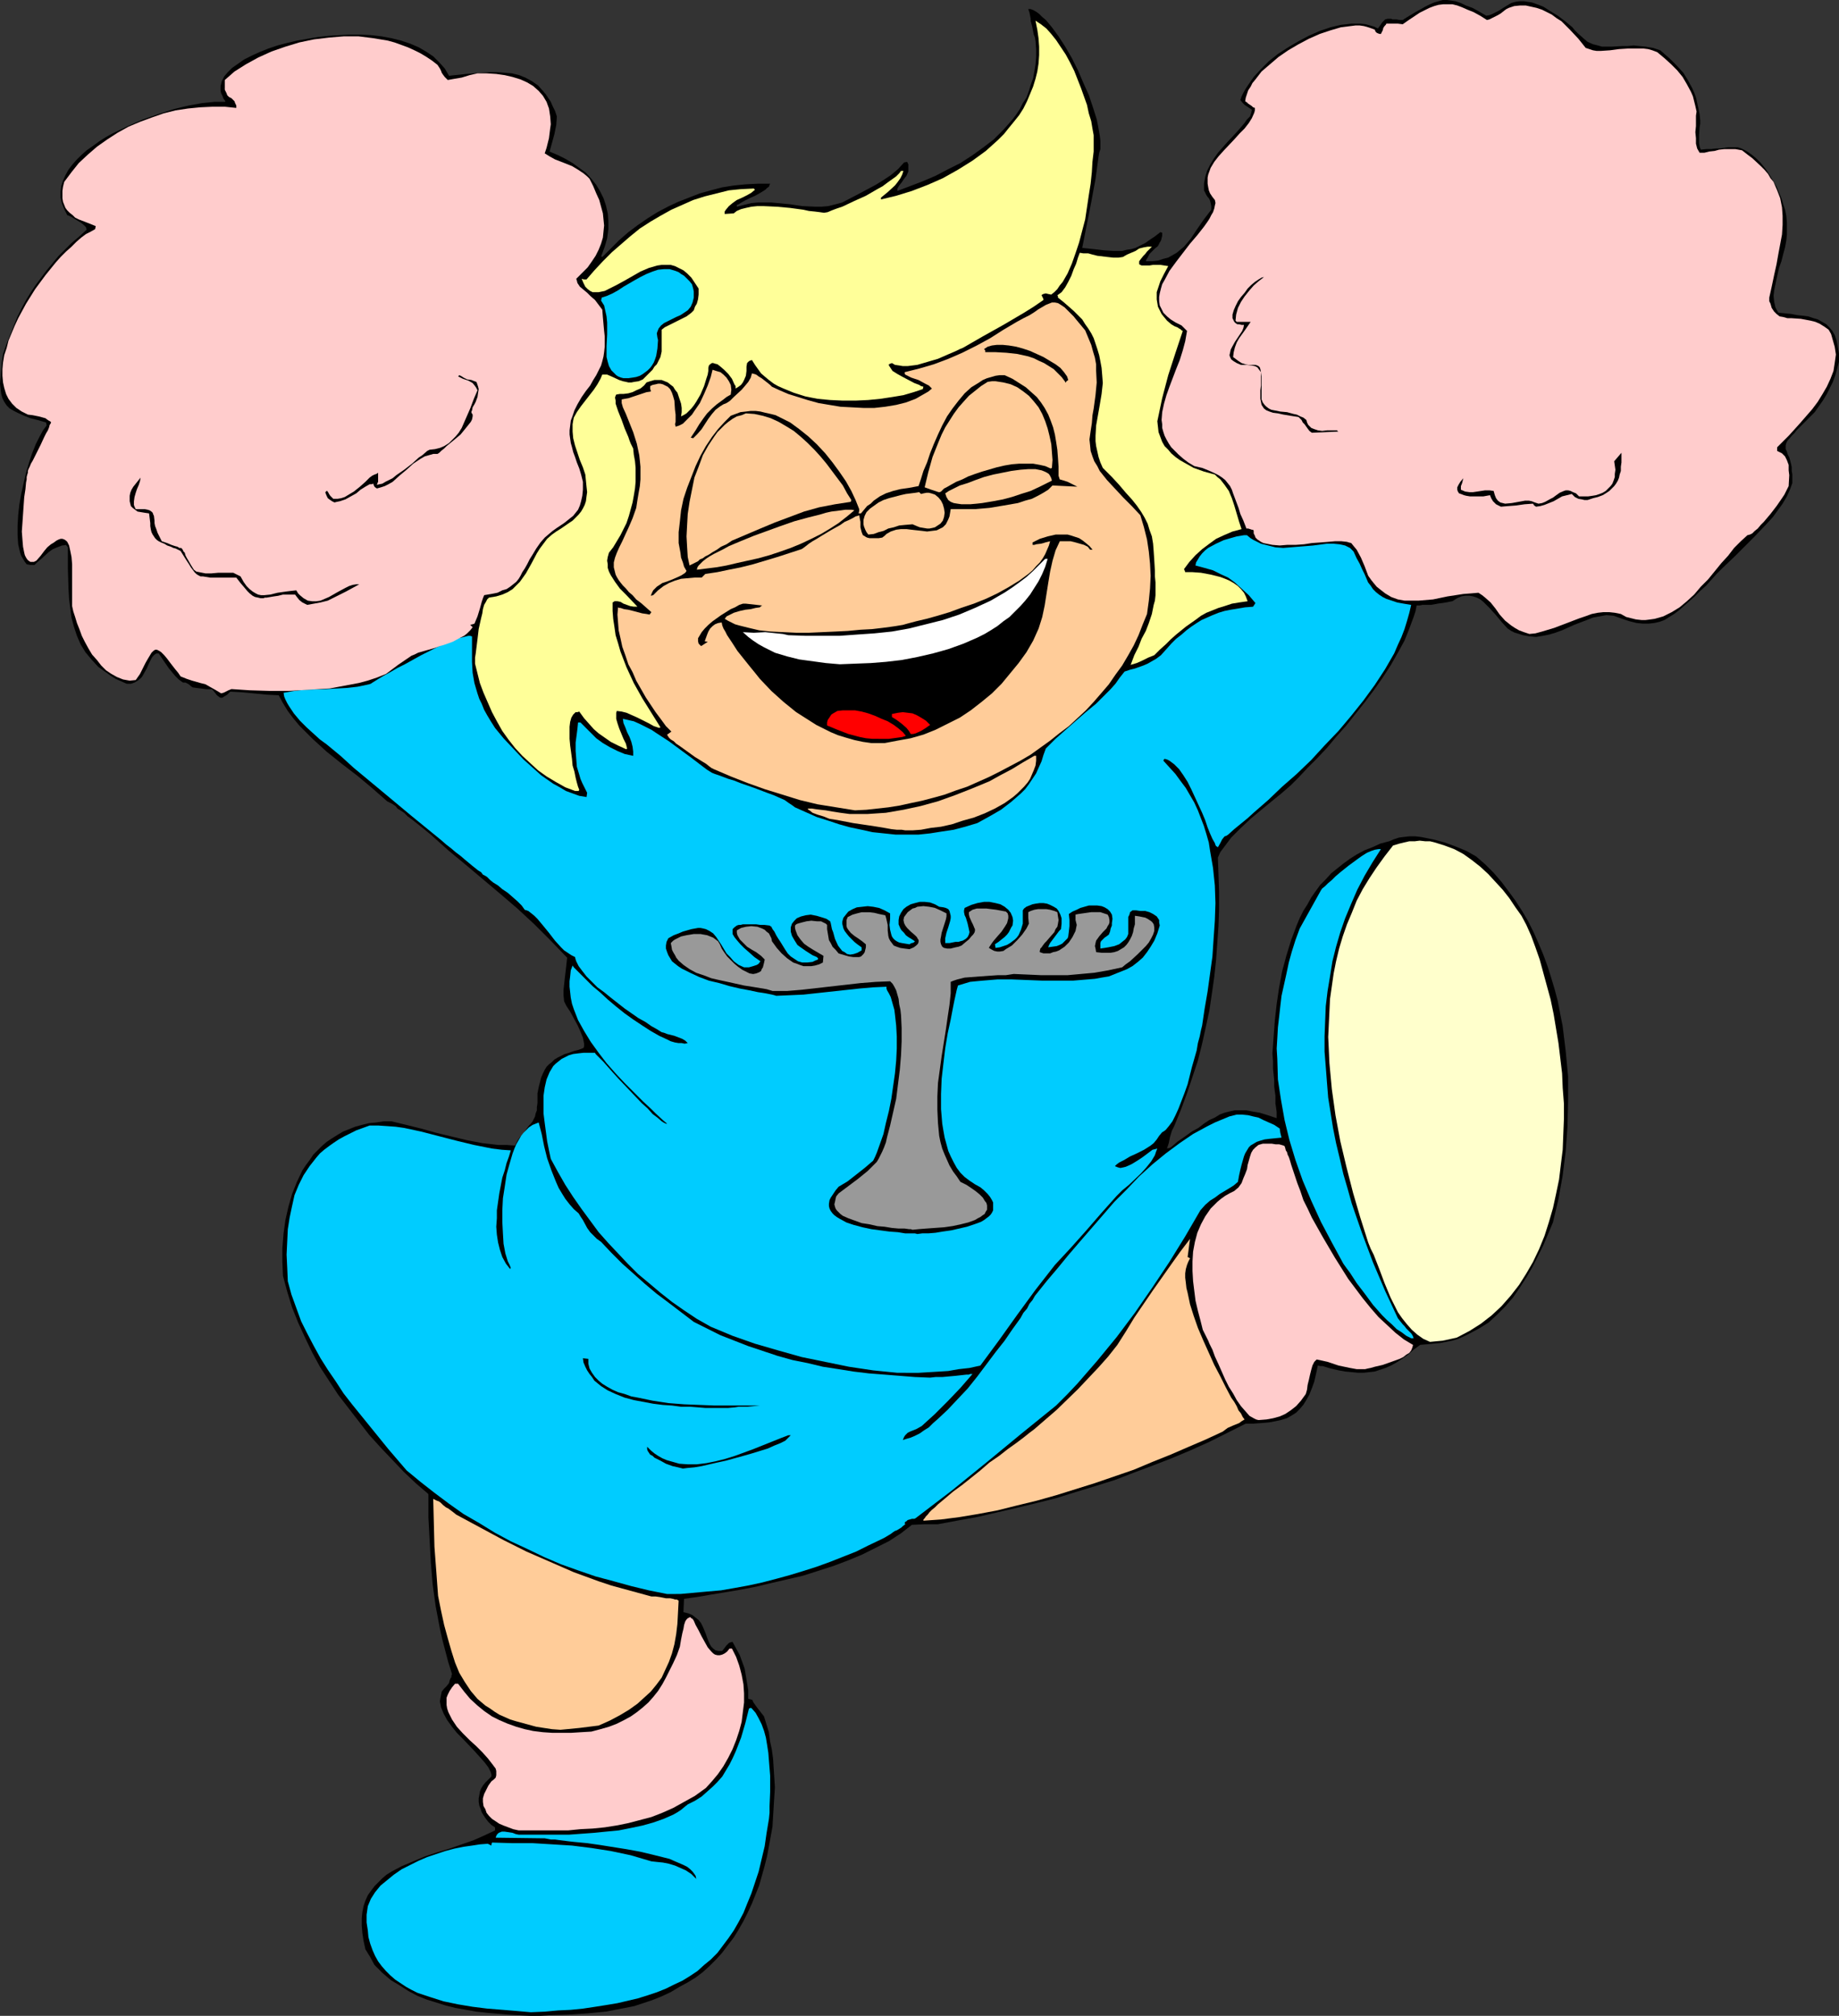
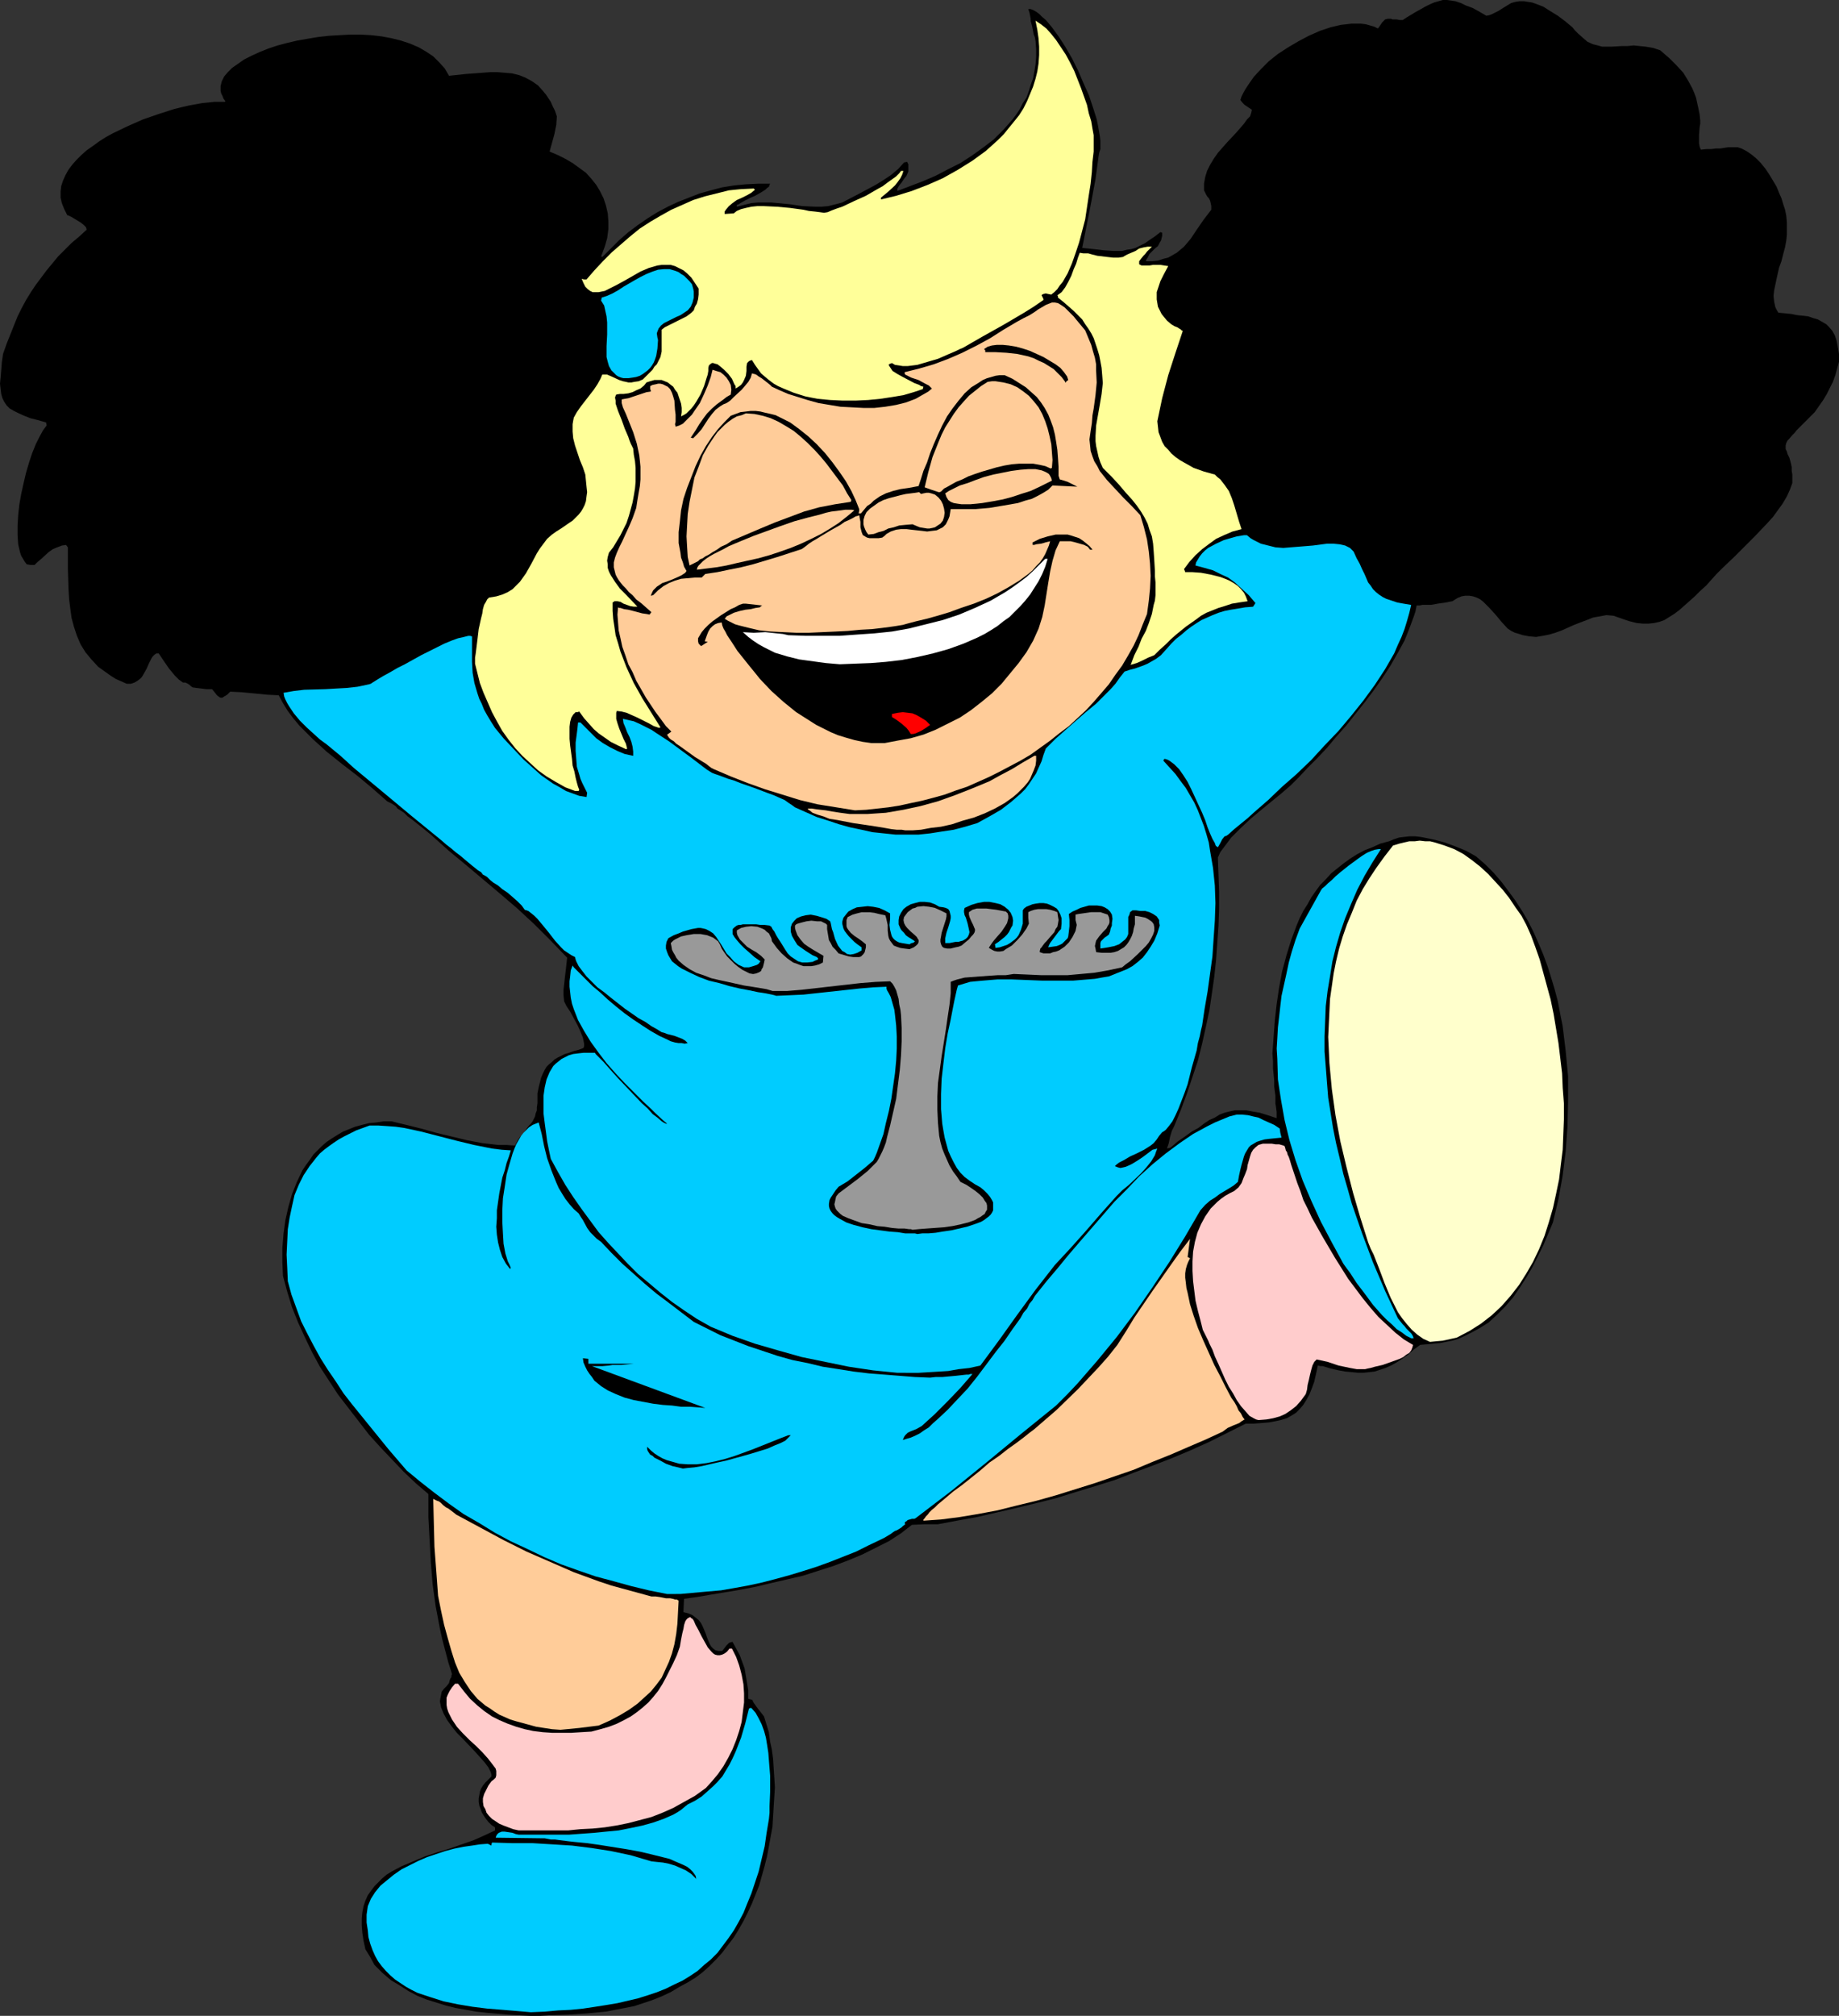
<svg xmlns="http://www.w3.org/2000/svg" xmlns:ns1="http://sodipodi.sourceforge.net/DTD/sodipodi-0.dtd" xmlns:ns2="http://www.inkscape.org/namespaces/inkscape" version="1.0" width="129.766mm" height="142.214mm" id="svg37" ns1:docname="Hanukkah Cheering.wmf">
  <rect width="100%" height="100%" fill="#333333" stroke="none" />
  <ns1:namedview id="namedview37" pagecolor="#ffffff" bordercolor="#000000" borderopacity="0.25" ns2:showpageshadow="2" ns2:pageopacity="0.0" ns2:pagecheckerboard="0" ns2:deskcolor="#d1d1d1" ns2:document-units="mm" />
  <defs id="defs1">
    <pattern id="WMFhbasepattern" patternUnits="userSpaceOnUse" width="6" height="6" x="0" y="0" />
  </defs>
  <path style="fill:#000000;fill-opacity:1;fill-rule:evenodd;stroke:none" d="m 141.561,537.502 -5.979,-0.323 -5.656,-0.485 -2.909,-0.323 -2.747,-0.485 -2.747,-0.485 -2.586,-0.646 -2.586,-0.808 -2.586,-0.808 -2.424,-0.97 -2.424,-1.293 -2.262,-1.454 -2.424,-1.454 -2.262,-1.939 -2.101,-2.101 -1.131,-2.101 -1.293,-2.101 -0.485,-2.262 -0.323,-2.101 -0.162,-1.939 v -1.939 l 0.162,-1.616 0.323,-1.616 0.485,-1.454 0.646,-1.454 0.808,-1.131 0.97,-1.293 0.97,-0.97 1.131,-1.131 1.131,-0.97 1.293,-0.808 2.747,-1.454 3.07,-1.293 3.07,-1.293 3.394,-1.131 1.616,-0.485 1.616,-0.485 3.232,-1.131 3.232,-1.131 2.909,-1.293 2.747,-1.293 v -0.808 l -0.97,-0.646 -0.808,-0.808 -0.646,-0.808 -0.646,-0.97 -0.485,-0.808 -0.323,-0.97 -0.323,-0.808 -0.162,-0.97 v -0.97 l 0.162,-0.808 0.162,-0.97 0.323,-0.808 0.485,-0.808 0.646,-0.808 0.808,-0.808 0.808,-0.808 v -0.485 l -0.162,-0.646 -0.323,-0.646 -0.323,-0.646 -0.97,-1.293 -1.293,-1.454 -1.454,-1.616 -3.07,-3.232 -1.616,-1.616 -1.293,-1.616 -1.293,-1.778 -0.97,-1.778 -0.646,-1.616 -0.162,-0.808 -0.162,-0.808 0.162,-0.97 0.162,-0.808 0.162,-0.808 0.646,-0.808 0.646,-0.646 0.646,-0.808 0.162,-0.646 0.162,-0.485 0.323,-0.485 v -0.323 l 0.162,-0.485 -0.97,-3.071 -0.808,-3.071 -0.808,-3.071 -0.646,-2.909 -1.131,-5.979 -0.808,-5.818 -0.485,-5.979 -0.323,-5.979 -0.323,-5.979 v -6.141 l -3.394,-2.909 -3.232,-3.071 -3.07,-3.232 -3.07,-3.232 -3.07,-3.394 -2.747,-3.555 -2.747,-3.555 -2.747,-3.555 -2.424,-3.717 -2.424,-3.717 -2.101,-3.879 -1.939,-4.04 -1.778,-3.879 -1.616,-4.04 -1.293,-4.202 -1.131,-4.202 -0.162,-3.717 v -3.717 l 0.323,-3.879 0.485,-3.555 0.808,-3.555 0.97,-3.394 1.293,-3.232 1.454,-3.071 0.97,-1.454 0.97,-1.293 0.97,-1.454 1.131,-1.131 1.131,-1.131 1.293,-1.131 1.454,-0.97 1.293,-0.808 1.616,-0.97 1.616,-0.646 1.616,-0.646 1.778,-0.485 1.939,-0.485 1.778,-0.162 2.101,-0.323 h 2.101 l 4.04,0.97 3.878,0.97 4.04,1.131 4.04,0.97 4.04,0.97 4.202,0.808 4.202,0.485 h 2.262 l 2.262,0.162 0.646,-1.293 0.646,-0.97 0.808,-0.808 1.131,-1.616 0.485,-0.646 0.485,-0.485 0.485,-0.646 0.646,-1.293 0.162,-0.808 0.323,-0.808 v -0.808 l 0.162,-1.131 v -2.586 l 0.323,-1.616 0.323,-1.293 0.323,-1.293 0.485,-1.131 0.485,-0.97 0.485,-0.808 0.646,-0.646 0.808,-0.646 0.646,-0.646 0.808,-0.485 0.97,-0.485 0.97,-0.485 1.131,-0.323 1.293,-0.485 1.293,-0.323 1.293,-0.485 0.162,-0.485 v -0.646 l -0.162,-0.808 -0.162,-0.808 -0.646,-1.616 -0.808,-1.778 -1.939,-3.555 -0.97,-1.454 -0.323,-0.646 -0.323,-0.646 -0.162,-1.616 v -1.454 l 0.323,-2.909 0.323,-2.747 0.323,-2.909 -4.363,-4.525 -4.363,-4.363 -4.525,-4.202 -4.525,-3.879 -9.211,-7.757 -4.686,-3.879 -4.686,-4.202 -1.778,-1.454 -1.616,-1.293 -1.616,-1.293 -1.131,-0.808 -0.97,-0.97 -0.97,-0.646 -0.808,-0.485 -0.485,-0.646 -0.485,-0.323 -0.485,-0.323 -0.646,-0.323 -0.646,-0.323 -4.04,-3.555 -3.878,-3.232 -4.202,-3.232 -4.04,-3.232 -3.717,-3.394 -1.778,-1.778 -1.778,-1.778 -1.616,-1.939 -1.454,-1.939 -1.293,-2.101 -1.131,-2.101 -3.232,-0.162 -3.232,-0.323 -3.394,-0.323 -3.07,-0.162 -0.808,0.808 -0.808,0.485 -0.485,0.323 h -0.485 l -0.323,-0.162 -0.646,-0.485 -0.485,-0.646 -0.808,-0.97 h -1.454 l -1.293,-0.162 -1.293,-0.162 -1.131,-0.162 -0.485,-0.323 -0.323,-0.323 -0.485,-0.323 -0.646,-0.323 h -0.646 l -1.131,-0.808 -0.97,-0.97 -0.808,-0.97 -0.808,-0.97 -1.454,-2.101 -1.293,-1.939 h -0.646 l -0.485,0.323 -0.485,0.485 -0.323,0.485 -0.646,1.293 -0.646,1.454 -0.808,1.454 -0.485,0.808 -0.485,0.485 -0.646,0.485 -0.808,0.485 -0.97,0.323 h -1.131 l -1.454,-0.646 -1.454,-0.646 -1.293,-0.808 -1.131,-0.808 -1.131,-0.808 -1.131,-0.808 -1.778,-1.939 -1.616,-1.939 -1.293,-2.101 -0.97,-2.262 -0.808,-2.424 -0.646,-2.424 -0.323,-2.424 -0.323,-2.586 -0.162,-2.747 -0.162,-5.333 v -5.656 l -0.485,-0.646 -1.131,0.162 -1.293,0.485 -1.131,0.485 -1.131,0.808 -1.939,1.778 -0.97,0.808 -0.808,0.808 H 8.08 L 7.11,150.455 6.626,149.809 6.141,149.001 5.656,148.193 5.333,147.223 4.848,145.122 4.686,142.698 v -2.586 l 0.162,-2.747 0.323,-2.909 0.485,-2.747 0.646,-2.909 0.646,-2.747 0.808,-2.747 0.808,-2.424 0.97,-2.424 0.97,-1.939 0.97,-1.778 0.485,-0.646 0.485,-0.646 -0.162,-0.808 L 10.019,111.993 8.08,111.508 6.464,110.862 5.01,110.215 3.717,109.569 2.586,108.922 1.778,108.114 1.131,107.145 0.646,106.175 0.323,105.044 0.162,103.751 0,102.297 0.162,100.681 0.323,98.741 0.485,96.64 0.808,94.378 1.778,91.631 2.747,89.207 3.717,86.782 4.686,84.358 5.818,82.096 6.949,79.995 l 1.293,-2.101 1.293,-1.939 1.454,-1.939 1.454,-1.939 3.07,-3.717 3.555,-3.555 2.101,-1.778 1.939,-1.778 -0.162,-0.646 -0.646,-0.646 -0.808,-0.646 -0.808,-0.485 -0.808,-0.485 -0.808,-0.485 -0.646,-0.323 -0.485,-0.162 -0.808,-1.616 -0.646,-1.616 -0.323,-1.454 v -1.616 l 0.162,-1.454 0.485,-1.454 0.646,-1.454 0.808,-1.454 0.97,-1.293 1.131,-1.293 1.293,-1.293 1.454,-1.293 1.616,-1.131 1.778,-1.293 1.778,-1.131 1.778,-0.97 4.04,-1.939 4.04,-1.778 4.202,-1.454 4.04,-1.293 1.939,-0.485 2.101,-0.485 1.778,-0.323 1.778,-0.323 1.616,-0.162 1.616,-0.162 h 1.454 1.293 l 0.162,-0.162 -0.485,-0.646 -0.323,-0.808 -0.323,-0.646 -0.162,-0.646 v -1.293 l 0.323,-1.293 0.646,-1.293 0.97,-1.131 1.131,-1.131 1.616,-1.131 1.616,-1.131 1.939,-0.97 2.101,-0.97 2.424,-0.97 2.424,-0.808 2.424,-0.646 2.747,-0.646 2.747,-0.485 2.909,-0.485 2.909,-0.323 2.747,-0.162 2.909,-0.162 h 2.747 l 2.909,0.162 2.747,0.323 2.586,0.485 2.586,0.646 2.424,0.808 2.262,0.97 1.939,1.131 1.939,1.293 1.616,1.616 1.454,1.616 1.131,1.939 4.525,-0.485 4.363,-0.323 2.101,-0.162 h 1.939 l 1.939,0.162 1.939,0.162 1.939,0.485 1.616,0.646 1.778,0.97 1.616,1.131 1.293,1.454 0.808,0.97 0.646,0.97 0.646,0.97 0.485,1.131 0.646,1.293 0.485,1.454 -0.162,2.262 -0.485,2.424 -1.293,4.687 2.262,0.97 1.939,0.97 1.939,1.131 1.778,1.293 1.778,1.293 1.454,1.616 1.293,1.616 0.97,1.616 0.97,1.939 0.646,1.939 0.485,2.101 0.162,2.101 v 2.101 l -0.323,2.424 -0.646,2.262 -0.97,2.586 h 0.162 l 0.162,0.162 2.262,-2.262 2.262,-2.262 2.424,-2.101 2.586,-1.939 2.586,-1.778 2.586,-1.616 2.747,-1.454 2.747,-1.293 2.909,-1.131 2.909,-1.131 2.909,-0.808 3.07,-0.808 3.07,-0.485 3.232,-0.323 3.232,-0.162 h 3.232 l -0.162,0.323 -0.162,0.485 -0.485,0.323 -0.485,0.485 -1.293,0.808 -1.454,0.808 -1.454,0.646 -1.293,0.646 -1.131,0.646 -0.485,0.323 -0.485,0.162 v 0.485 l 1.939,-0.485 1.939,-0.485 1.778,-0.162 h 1.778 1.778 l 1.616,0.162 3.394,0.323 3.232,0.485 3.555,0.162 h 1.616 l 1.778,-0.162 1.939,-0.485 1.778,-0.485 4.363,-2.262 4.525,-2.424 2.101,-1.293 1.939,-1.293 1.939,-1.616 1.616,-1.778 0.808,-0.162 0.323,0.646 v 0.646 0.646 0.646 l -0.485,1.131 -0.646,0.808 -0.646,0.97 -0.646,0.808 -0.485,0.808 v 0.323 0.323 l 3.394,-1.293 3.394,-1.293 3.394,-1.454 3.394,-1.778 3.232,-1.616 3.232,-2.101 2.909,-2.101 2.747,-2.101 2.586,-2.586 2.424,-2.747 0.97,-1.293 0.97,-1.454 0.808,-1.616 0.97,-1.454 0.646,-1.778 0.485,-1.616 0.646,-1.778 0.323,-1.778 0.323,-1.939 0.162,-1.939 v -2.101 l -0.162,-2.101 -0.162,-0.97 -0.323,-0.808 -0.323,-1.616 -0.162,-0.808 -0.323,-1.131 V 5.01 l -0.162,-0.808 -0.162,-0.808 -0.323,-0.97 h 0.646 l 0.808,0.323 0.808,0.485 0.646,0.485 0.808,0.808 0.97,0.808 0.808,0.97 0.808,0.97 1.778,2.424 1.778,2.747 1.778,3.071 1.616,3.232 1.454,3.394 1.454,3.232 1.131,3.394 0.97,3.071 0.323,1.616 0.485,2.747 0.162,1.293 v 1.131 1.131 l -0.323,0.97 -0.162,0.97 -0.808,5.979 -1.131,6.141 -2.424,12.282 3.07,0.323 1.454,0.162 1.293,0.162 2.424,0.162 h 2.424 l 1.293,-0.323 1.131,-0.162 1.131,-0.323 1.293,-0.646 1.293,-0.646 1.131,-0.808 1.454,-0.97 1.454,-1.131 0.485,0.162 v 0.808 l -0.162,0.646 -0.162,0.646 -0.323,0.485 -0.485,0.97 -0.808,0.646 -1.454,1.454 -0.485,0.97 -0.323,0.485 -0.162,0.485 h 1.778 l 1.454,-0.162 1.454,-0.485 1.293,-0.323 1.131,-0.646 1.131,-0.646 0.97,-0.808 0.97,-0.808 1.778,-2.101 1.616,-2.424 1.778,-2.586 2.101,-2.747 v -0.97 l -0.162,-0.808 -0.162,-0.646 -0.323,-0.646 -0.323,-0.323 -0.323,-0.485 -0.323,-0.646 -0.323,-0.646 v -1.778 l 0.323,-1.778 0.485,-1.616 0.808,-1.616 0.97,-1.616 1.131,-1.616 2.424,-2.747 2.424,-2.586 1.131,-1.293 0.97,-1.131 0.808,-1.131 0.808,-0.808 0.323,-0.97 0.162,-0.808 -0.485,-0.323 -0.485,-0.323 -0.97,-0.646 -0.485,-0.485 -0.646,-0.808 0.323,-0.97 0.485,-0.97 0.646,-1.131 0.646,-0.97 1.454,-2.101 1.939,-2.101 2.101,-2.101 2.424,-1.939 2.747,-1.778 2.747,-1.616 2.747,-1.454 2.909,-1.293 2.909,-0.97 2.747,-0.646 1.454,-0.162 1.293,-0.162 h 1.293 1.293 l 1.293,0.162 2.262,0.646 0.97,0.485 0.485,-0.646 0.323,-0.485 0.323,-0.485 0.323,-0.323 0.485,-0.485 0.646,-0.162 h 0.97 l 0.323,0.162 h 1.131 l 0.808,0.162 h 0.808 l 0.97,-0.646 0.808,-0.485 1.616,-0.97 1.454,-0.808 1.131,-0.646 1.293,-0.646 1.131,-0.485 1.131,-0.323 L 384.769,0 h 1.131 l 1.131,0.162 1.131,0.162 1.454,0.485 1.293,0.646 1.778,0.646 1.778,0.97 1.939,1.131 0.808,-0.162 0.808,-0.323 1.616,-0.808 1.778,-1.131 0.808,-0.485 0.808,-0.485 1.131,-0.323 1.131,-0.162 h 1.131 l 0.97,0.162 1.131,0.162 0.97,0.323 2.101,0.808 1.778,1.131 2.101,1.293 1.939,1.454 1.939,1.616 0.646,0.808 0.808,0.808 1.454,1.293 1.131,0.97 1.454,0.646 1.293,0.323 1.131,0.323 h 1.293 1.293 l 2.747,-0.162 h 1.454 l 1.616,-0.162 1.616,0.162 1.616,0.162 1.939,0.323 1.939,0.646 1.293,1.131 1.131,0.97 1.939,1.939 1.778,1.939 1.293,2.101 1.131,2.101 0.485,1.131 0.485,1.293 0.323,1.454 0.323,1.454 0.323,1.616 0.162,1.616 v 0.808 l -0.162,0.97 -0.162,2.101 v 2.101 l 0.162,0.97 0.323,0.808 1.454,-0.162 h 1.293 l 1.293,-0.162 h 1.131 l 2.101,-0.323 h 1.778 0.808 l 0.97,0.323 0.97,0.485 0.808,0.485 1.131,0.808 1.131,0.97 1.131,1.131 1.293,1.616 0.97,1.454 0.97,1.616 0.97,1.616 0.646,1.616 0.646,1.454 0.485,1.616 0.485,1.454 0.323,1.616 0.162,1.778 v 1.454 1.778 l -0.162,1.616 -0.323,1.778 -0.485,1.778 -0.485,1.939 -0.646,1.778 -0.646,2.909 -0.646,3.071 -0.162,1.454 0.162,1.616 0.323,1.454 0.323,0.646 0.485,0.808 3.394,0.323 1.616,0.323 1.616,0.162 1.293,0.162 1.454,0.485 1.131,0.323 1.131,0.646 1.131,0.646 0.808,0.808 0.808,0.97 0.646,1.131 0.485,1.454 0.323,1.616 0.323,1.939 v 2.101 l -0.485,1.778 -0.485,1.778 -0.646,1.778 -0.808,1.616 -0.808,1.616 -0.97,1.616 -2.262,3.232 -1.131,1.131 -1.131,1.131 -0.97,0.97 -0.808,0.808 -0.808,0.808 -0.485,0.646 -0.646,0.646 -0.97,1.131 -0.323,0.323 -0.323,0.646 -0.162,0.646 v 0.485 0.485 l 0.323,0.646 0.162,0.646 0.485,0.97 0.323,1.131 0.162,0.646 0.162,0.808 v 0.97 l 0.162,0.97 v 1.131 1.131 l -0.646,1.778 -0.808,1.778 -1.131,1.939 -1.293,1.778 -1.293,1.778 -1.616,1.778 -3.394,3.555 -3.394,3.394 -1.778,1.778 -3.394,3.232 -1.454,1.454 -1.454,1.616 -1.293,1.454 -1.616,1.454 -1.454,1.454 -1.454,1.293 -1.454,1.293 -1.293,1.131 -1.293,0.97 -1.293,0.808 -1.293,0.808 -1.293,0.485 -1.454,0.323 -1.454,0.162 h -1.616 l -1.616,-0.162 -1.939,-0.485 -1.939,-0.646 -2.262,-0.808 -1.939,-0.162 -1.778,0.323 -1.778,0.323 -1.616,0.646 -3.394,1.293 -3.232,1.454 -1.778,0.646 -1.616,0.485 -1.616,0.323 -1.939,0.323 -1.778,-0.162 -1.778,-0.323 -0.97,-0.323 -1.131,-0.323 -0.97,-0.485 -0.97,-0.646 -1.616,-1.778 -1.616,-1.939 -1.616,-1.778 -1.616,-1.616 -0.808,-0.646 -0.97,-0.485 -0.97,-0.323 -0.97,-0.162 h -1.131 l -0.97,0.162 -1.131,0.485 -1.293,0.808 -0.808,0.162 -0.808,0.162 -1.131,0.162 -1.131,0.162 -0.808,0.162 -0.97,0.162 h -0.97 -1.293 l -0.808,0.162 h -0.808 l -0.323,1.616 -0.485,1.454 -1.131,3.071 -1.293,3.232 -1.778,3.232 -1.939,3.394 -2.101,3.232 -2.262,3.232 -2.424,3.232 -2.586,3.232 -2.424,3.071 -2.747,3.071 -2.424,2.909 -2.586,2.747 -2.586,2.586 -2.262,2.424 -2.262,2.262 -1.131,0.97 -1.293,1.131 -2.586,2.101 -2.747,2.262 -2.909,2.424 -2.586,2.424 -2.586,2.586 -0.97,1.293 -0.97,1.293 -0.97,1.293 -0.646,1.454 0.162,4.525 0.162,4.525 v 4.687 l -0.162,4.525 -0.323,4.525 -0.323,4.525 -0.485,4.525 -0.646,4.525 -0.646,4.363 -0.97,4.525 -0.97,4.363 -1.131,4.525 -1.454,4.363 -1.454,4.363 -1.616,4.363 -1.778,4.363 -0.646,1.293 -0.485,1.616 -0.162,0.808 -0.162,0.808 -0.485,1.454 0.808,-0.162 0.646,-0.485 1.293,-1.131 2.101,-1.454 1.778,-1.293 1.778,-0.97 1.454,-1.131 1.454,-0.97 1.454,-0.646 1.293,-0.808 1.293,-0.485 1.293,-0.323 1.454,-0.323 h 1.454 1.616 l 1.616,0.323 1.939,0.323 2.101,0.646 2.424,0.808 v -0.97 -0.646 l -0.162,-1.293 -0.162,-0.97 v -0.97 -1.131 l -0.162,-1.131 -0.162,-1.293 v -1.616 l -0.162,-1.616 -0.162,-1.616 v -1.939 l -0.162,-2.101 0.323,-4.363 0.323,-4.363 0.485,-4.363 0.646,-4.363 0.808,-4.363 1.131,-4.202 1.293,-4.202 1.454,-3.879 0.808,-1.939 0.97,-1.939 1.131,-1.778 0.97,-1.778 1.131,-1.616 1.293,-1.778 1.454,-1.454 1.454,-1.616 1.616,-1.293 1.616,-1.293 1.778,-1.293 1.778,-1.131 2.101,-1.131 2.101,-0.808 2.101,-0.97 2.424,-0.646 1.131,-0.485 1.454,-0.485 1.293,-0.162 1.454,-0.162 h 1.616 l 1.454,0.162 3.232,0.646 3.07,0.808 3.07,1.131 2.747,1.131 2.586,1.454 2.424,2.101 2.262,2.262 2.101,2.424 1.939,2.586 1.778,2.424 1.778,2.747 1.616,2.747 1.454,2.909 1.293,2.909 1.293,3.071 1.131,3.071 0.97,3.071 0.97,3.232 0.808,3.071 0.646,3.394 0.646,3.232 0.808,6.626 0.323,3.394 0.323,3.394 v 6.626 l -0.162,6.787 -0.485,6.626 -0.808,6.464 -1.131,6.303 -1.454,6.141 -2.586,6.141 -1.454,2.909 -1.454,2.909 -1.616,2.747 -1.778,2.747 -1.778,2.586 -2.101,2.424 -2.101,2.101 -2.262,2.101 -2.586,1.616 -2.747,1.454 -1.293,0.646 -1.454,0.646 -1.616,0.485 -1.616,0.323 -1.616,0.323 -1.778,0.162 -1.616,0.162 -1.939,0.162 -1.778,1.293 -1.454,1.293 -1.616,1.131 -1.454,0.97 -1.454,0.808 -1.454,0.646 -1.454,0.485 -1.454,0.485 -1.454,0.162 -1.454,0.162 h -1.616 l -1.616,-0.162 -1.778,-0.162 -1.778,-0.323 -2.101,-0.485 -2.101,-0.646 h -0.646 l -0.646,-0.162 -0.485,2.262 -0.485,2.101 -0.646,1.778 -0.646,1.616 -0.808,1.454 -0.808,1.293 -0.97,1.131 -0.97,0.97 -1.293,0.808 -1.131,0.646 -1.616,0.485 -1.454,0.323 -1.778,0.323 -1.939,0.162 -2.101,0.162 h -2.101 l -4.848,2.424 -4.848,2.424 -5.01,2.262 -5.01,2.101 -5.01,1.939 -5.171,1.939 -5.01,1.939 -5.171,1.616 -5.333,1.616 -5.171,1.616 -5.171,1.293 -5.333,1.293 -10.504,2.424 -5.333,0.97 -5.171,0.97 h -3.555 l -3.394,0.162 -2.909,2.262 -3.232,2.101 -3.555,1.778 -3.555,1.778 -3.878,1.616 -3.878,1.454 -4.04,1.293 -4.04,1.293 -4.202,0.97 -4.202,0.97 -4.04,0.97 -4.202,0.808 -3.878,0.646 -3.878,0.646 -3.717,0.646 -3.555,0.485 -0.162,3.555 1.293,0.323 1.131,0.485 0.808,0.646 0.808,0.646 0.646,0.808 0.485,0.97 0.808,1.939 0.323,0.97 0.323,0.808 0.323,0.808 0.485,0.808 0.485,0.485 0.646,0.485 0.808,0.162 h 0.97 l 0.646,-0.808 0.485,-0.646 0.646,-0.646 0.323,-0.162 0.646,-0.162 0.97,1.778 0.97,1.778 0.646,1.778 0.646,1.778 0.323,1.939 0.323,1.939 0.323,1.939 v 2.262 l 0.646,0.162 0.485,0.162 0.162,0.485 0.323,0.485 0.808,1.131 1.778,2.262 0.646,2.101 0.646,2.101 0.323,2.424 0.485,2.262 0.323,2.424 0.323,5.01 0.162,2.586 -0.323,5.171 -0.323,5.333 -0.97,5.333 -0.485,2.586 -0.646,2.586 -1.454,5.171 -0.97,2.424 -0.97,2.424 -1.131,2.424 -1.131,2.262 -1.293,2.262 -1.293,2.101 -1.616,2.101 -1.454,1.939 -1.616,1.778 -1.778,1.778 -1.778,1.616 -1.939,1.454 -2.101,1.293 -2.101,1.131 -2.424,1.454 -2.424,1.131 -2.424,0.97 -2.424,0.808 -2.424,0.808 -2.424,0.485 -2.586,0.485 -2.424,0.485 -5.01,0.485 -5.01,0.323 -5.01,0.162 -2.586,0.162 z" id="path1" />
  <path style="fill:#00ccff;fill-opacity:1;fill-rule:evenodd;stroke:none" d="m 141.561,536.532 -3.717,-0.323 -3.878,-0.323 -4.04,-0.323 -3.878,-0.485 -3.878,-0.646 -3.878,-0.808 -3.555,-1.131 -3.394,-1.131 -1.616,-0.808 -1.454,-0.808 -1.454,-0.97 -1.454,-0.97 -1.293,-1.131 -1.131,-1.131 -1.131,-1.293 -0.97,-1.293 -0.808,-1.454 -0.646,-1.454 -0.646,-1.778 -0.485,-1.778 -0.162,-1.778 -0.323,-2.101 v -2.101 l 0.323,-2.262 0.808,-1.939 1.131,-1.778 1.454,-1.778 1.778,-1.454 1.778,-1.454 2.101,-1.454 2.262,-1.131 2.262,-1.131 2.262,-0.97 2.424,-0.808 2.424,-0.808 2.424,-0.646 2.424,-0.485 2.262,-0.323 2.101,-0.323 2.101,-0.162 0.97,0.485 v -0.323 l 0.162,-0.485 5.494,0.162 h 5.333 l 5.333,0.323 5.171,0.323 5.171,0.646 5.171,0.808 5.333,1.131 2.747,0.808 2.747,0.808 1.454,0.162 1.616,0.162 1.616,0.323 1.616,0.485 1.454,0.646 1.454,0.646 1.454,0.97 1.293,1.293 -0.162,-0.808 -0.323,-0.485 -0.485,-0.646 -0.646,-0.646 -0.808,-0.646 -0.97,-0.485 -1.131,-0.485 -1.131,-0.485 -1.454,-0.646 -1.293,-0.323 -3.232,-0.808 -3.394,-0.808 -3.555,-0.646 -7.11,-1.131 -3.394,-0.485 -3.394,-0.323 -1.454,-0.162 -1.293,-0.162 -1.293,-0.162 -1.131,-0.162 h -1.131 l -0.808,-0.162 -0.808,-0.162 h -0.485 l -12.605,-0.162 0.162,-0.485 0.162,-0.323 0.485,-0.485 0.808,-0.323 h 0.808 l 2.101,0.323 0.808,0.323 0.808,0.162 h 2.101 8.242 3.07 l 6.626,-0.485 3.232,-0.323 3.394,-0.323 3.232,-0.646 3.07,-0.646 2.909,-0.808 2.747,-0.97 2.586,-1.131 1.131,-0.646 0.97,-0.646 0.97,-0.808 0.808,-0.646 1.939,-0.97 1.778,-1.131 1.454,-1.293 1.454,-1.293 1.293,-1.293 1.293,-1.454 0.97,-1.616 0.97,-1.616 0.808,-1.616 0.808,-1.778 1.454,-3.717 1.131,-3.879 0.97,-3.879 0.323,-0.162 h 0.323 l 1.131,1.293 0.808,1.454 0.808,1.616 0.646,1.778 0.485,1.778 0.323,1.939 0.323,2.101 0.162,2.101 0.323,4.04 v 4.202 l -0.162,3.879 v 1.778 l -0.162,1.616 -0.646,3.879 -0.485,3.394 -0.808,3.394 -0.808,3.394 -0.97,2.909 -0.97,2.909 -1.131,2.747 -0.97,2.424 -1.293,2.424 -1.293,2.262 -1.454,2.101 -1.454,1.939 -1.454,1.939 -1.778,1.778 -1.778,1.454 -1.778,1.616 -1.939,1.293 -2.101,1.293 -2.101,0.97 -2.262,1.131 -2.424,0.97 -2.424,0.808 -2.586,0.808 -2.747,0.646 -2.747,0.646 -2.909,0.485 -3.07,0.485 -3.232,0.485 -3.232,0.323 -3.394,0.162 -3.555,0.323 z" id="path2" />
  <path style="fill:#ffcccc;fill-opacity:1;fill-rule:evenodd;stroke:none" d="m 138.329,488.05 -1.454,-0.323 -1.293,-0.485 -1.293,-0.485 -1.131,-0.485 -0.97,-0.646 -0.97,-0.646 -0.808,-0.808 -0.646,-0.808 -0.323,-0.97 -0.485,-0.808 -0.162,-1.131 v -0.97 l 0.323,-1.131 0.485,-0.97 0.646,-1.293 0.808,-1.131 0.646,-0.485 0.485,-0.485 0.162,-0.646 v -0.485 -0.646 l -0.162,-0.646 -0.485,-0.646 -0.485,-0.646 -1.131,-1.454 -1.454,-1.616 -0.808,-0.808 -0.808,-0.808 -1.778,-1.616 -1.778,-1.778 -1.616,-1.778 -1.293,-1.939 -0.485,-0.97 -0.485,-0.97 -0.323,-0.97 -0.162,-0.97 v -0.97 -0.97 l 0.323,-0.808 0.485,-0.97 0.646,-0.97 0.808,-0.97 h 0.808 l 1.616,2.101 1.616,1.939 1.939,1.778 1.778,1.454 2.101,1.454 1.939,0.97 2.262,0.97 2.262,0.808 2.262,0.646 2.262,0.485 2.586,0.323 2.424,0.162 h 2.586 2.586 l 2.586,-0.162 2.747,-0.162 2.424,-0.646 2.262,-0.646 2.101,-0.808 1.939,-0.97 1.778,-0.97 1.616,-1.131 1.616,-1.293 1.454,-1.293 1.293,-1.454 1.293,-1.616 1.131,-1.778 0.97,-1.778 0.97,-1.939 0.97,-1.939 0.97,-2.101 0.808,-2.262 0.323,-1.939 0.323,-1.616 0.323,-1.293 0.162,-0.97 0.323,-0.97 0.323,-0.485 0.323,-0.323 0.323,-0.162 0.323,-0.162 0.323,0.323 0.323,0.162 0.323,0.485 0.485,1.131 0.808,1.454 0.808,1.616 0.808,1.454 0.808,1.454 0.97,1.131 0.485,0.485 0.485,0.323 0.646,0.162 h 0.646 l 0.646,-0.162 0.646,-0.323 0.646,-0.485 0.646,-0.808 h 0.646 l 1.131,2.262 0.808,2.262 0.646,2.424 0.485,2.586 0.162,2.424 v 2.424 l -0.323,2.586 -0.323,2.586 -0.646,2.424 -0.808,2.424 -0.97,2.424 -1.131,2.262 -1.293,2.262 -1.454,2.101 -1.616,1.939 -1.616,1.778 -2.909,2.101 -2.909,1.616 -2.909,1.616 -2.909,1.293 -2.909,1.131 -3.07,0.808 -3.07,0.808 -3.232,0.646 -3.07,0.485 -3.232,0.323 -3.232,0.162 -3.232,0.323 h -6.626 z" id="path3" />
  <path style="fill:#ffcc99;fill-opacity:1;fill-rule:evenodd;stroke:none" d="m 149.48,461.224 -2.262,-0.162 -2.101,-0.323 -2.101,-0.323 -1.778,-0.485 -1.778,-0.485 -1.778,-0.485 -1.616,-0.485 -1.454,-0.646 -1.454,-0.646 -1.293,-0.808 -1.131,-0.808 -1.293,-0.808 -2.101,-1.778 -1.778,-2.101 -1.616,-2.424 -1.454,-2.424 -1.131,-2.747 -0.97,-3.071 -0.97,-3.394 -0.97,-3.555 -0.808,-3.717 -0.808,-4.04 -0.485,-6.626 -0.485,-6.464 -0.162,-6.303 -0.162,-6.464 0.97,0.485 0.485,0.162 0.485,0.323 0.646,0.646 0.808,0.646 0.646,0.323 0.646,0.485 0.646,0.485 0.808,0.646 6.302,3.394 6.302,3.394 6.141,3.071 6.302,2.747 6.302,2.747 6.626,2.424 3.394,1.131 3.555,0.97 3.555,0.97 3.555,0.97 h 1.131 l 1.131,0.162 0.808,0.162 0.808,0.162 h 0.646 0.485 l 0.808,0.162 0.485,0.162 h 0.485 l 0.485,0.323 -0.162,3.071 -0.162,3.071 -0.323,2.747 -0.485,2.747 -0.646,2.424 -0.808,2.262 -0.97,2.101 -0.97,2.101 -1.454,1.939 -1.454,1.778 -1.778,1.616 -1.778,1.616 -2.262,1.616 -2.424,1.454 -2.747,1.454 -2.909,1.293 -5.171,0.646 z" id="path4" />
  <path style="fill:#00ccff;fill-opacity:1;fill-rule:evenodd;stroke:none" d="m 177.921,425.024 -4.848,-0.97 -4.686,-1.131 -4.686,-1.293 -4.848,-1.293 -4.686,-1.616 -4.525,-1.616 -4.525,-1.939 -4.363,-2.101 -4.525,-2.101 -4.202,-2.262 -4.202,-2.586 -4.202,-2.424 -3.878,-2.747 -3.878,-2.909 -3.717,-2.909 -3.717,-3.071 -4.848,-5.656 -4.848,-5.979 -4.848,-5.979 -2.262,-2.909 -2.101,-3.232 -2.101,-3.071 -1.939,-3.071 -1.778,-3.232 -1.778,-3.394 -1.616,-3.232 -1.293,-3.555 -1.293,-3.555 -0.97,-3.555 -0.162,-3.717 -0.162,-3.394 0.162,-3.394 0.162,-3.394 0.485,-3.071 0.646,-3.071 0.646,-2.909 1.131,-2.747 1.293,-2.586 1.616,-2.424 1.778,-2.262 0.97,-1.131 1.131,-0.97 1.293,-0.97 1.131,-0.808 1.454,-0.97 1.454,-0.808 1.616,-0.808 1.616,-0.808 1.778,-0.646 1.778,-0.646 h 2.262 l 2.424,0.162 2.262,0.162 2.262,0.323 4.525,0.97 9.373,2.424 4.686,1.131 4.848,0.97 2.586,0.323 2.424,0.162 -0.485,1.616 -0.646,1.778 -0.485,1.939 -0.646,1.939 -0.808,4.202 -0.323,2.262 -0.323,2.262 v 2.101 l -0.162,2.262 0.162,2.101 0.323,2.101 0.485,1.939 0.646,1.939 0.97,1.778 1.131,1.454 v -0.162 l 0.162,-0.162 -0.323,-0.808 -0.485,-0.97 -0.646,-2.101 -0.485,-2.586 -0.162,-2.747 -0.162,-3.071 v -3.071 l 0.162,-3.232 0.485,-3.071 0.485,-3.232 0.808,-2.909 0.808,-2.747 0.485,-1.293 0.485,-1.131 0.646,-1.131 0.646,-1.131 0.646,-0.808 0.808,-0.808 0.646,-0.646 0.97,-0.646 0.808,-0.323 0.808,-0.323 0.808,3.071 0.646,3.232 0.808,3.232 1.131,3.232 1.293,3.232 0.646,1.454 0.97,1.616 0.808,1.293 1.131,1.454 1.131,1.293 1.293,1.131 0.485,0.808 0.646,0.97 1.131,2.101 0.808,1.131 0.97,0.97 0.808,0.808 1.131,0.808 2.747,2.909 2.909,2.909 2.909,2.586 3.07,2.747 3.07,2.586 3.232,2.424 3.394,2.586 3.394,2.586 3.555,1.778 3.555,1.778 3.717,1.454 3.717,1.454 3.878,1.293 3.878,1.293 4.04,1.131 4.04,0.808 4.04,0.97 4.202,0.646 4.04,0.646 4.04,0.485 4.202,0.323 4.04,0.323 4.04,0.323 4.04,0.162 1.454,-0.162 h 1.778 l 3.555,-0.323 1.454,-0.162 1.454,-0.162 h 0.646 l 0.323,-0.162 h 0.646 l -3.232,3.717 -3.394,3.555 -3.394,3.394 -3.555,3.232 -1.454,0.808 -0.808,0.323 -0.808,0.323 -0.646,0.323 -0.646,0.646 -0.323,0.485 -0.323,0.808 0.97,-0.323 1.131,-0.323 1.131,-0.485 1.293,-0.646 1.131,-0.808 1.293,-0.808 1.131,-1.131 1.293,-1.131 2.586,-2.424 2.586,-2.747 2.747,-2.909 2.586,-3.232 2.424,-3.232 2.424,-3.232 2.424,-3.071 2.101,-3.071 2.101,-2.909 0.808,-1.454 0.97,-1.131 0.646,-1.293 0.808,-0.97 0.646,-1.131 0.646,-0.808 2.586,-3.232 2.747,-3.232 2.909,-3.555 2.909,-3.394 6.302,-7.272 3.07,-3.555 3.394,-3.394 3.232,-3.394 3.555,-3.232 3.555,-2.909 3.717,-2.747 3.555,-2.424 3.878,-2.101 1.939,-0.97 1.939,-0.808 1.939,-0.808 1.939,-0.485 h 1.454 l 1.616,0.162 1.293,0.323 1.454,0.323 1.293,0.646 1.454,0.646 1.454,0.646 1.454,0.97 0.162,1.131 0.323,1.293 -1.616,0.162 -1.616,0.162 -1.293,0.162 -1.131,0.323 -0.97,0.323 -0.808,0.485 -0.808,0.485 -0.485,0.485 -0.485,0.808 -0.485,0.808 -0.323,0.808 -0.323,1.131 -0.323,1.131 -0.323,1.293 -0.323,1.454 -0.323,1.778 -1.131,0.97 -1.293,0.808 -2.424,1.454 -1.293,0.97 -1.293,0.808 -1.293,1.131 -1.293,1.454 -4.04,6.949 -4.202,6.787 -4.525,6.787 -4.686,6.787 -4.848,6.464 -5.171,6.303 -5.333,6.141 -2.747,2.909 -2.909,2.909 -9.373,7.595 -9.211,7.595 -9.373,7.595 -9.534,7.272 -0.323,0.162 h -0.646 l -1.131,0.323 -0.323,0.323 -0.323,0.162 -0.162,0.323 0.162,0.323 -0.646,0.485 -0.323,0.323 -0.485,0.323 -0.808,0.485 -0.485,0.162 -0.485,0.323 -0.646,0.485 -0.808,0.485 -0.808,0.485 -0.97,0.485 -3.394,1.616 -3.232,1.616 -6.949,2.747 -3.555,1.293 -3.555,1.131 -3.717,1.131 -3.555,0.97 -3.717,0.97 -3.717,0.808 -3.555,0.646 -3.717,0.646 -3.717,0.323 -3.555,0.323 -3.555,0.323 z" id="path5" />
  <path style="fill:#ffcc99;fill-opacity:1;fill-rule:evenodd;stroke:none" d="m 246.278,405.47 v -0.323 l 0.323,-0.323 0.323,-0.485 0.485,-0.485 0.485,-0.646 0.646,-0.646 0.808,-0.646 0.808,-0.808 1.939,-1.616 2.101,-1.778 2.424,-1.778 2.424,-1.939 2.424,-1.939 2.424,-2.101 2.586,-1.778 2.262,-1.778 2.262,-1.616 1.939,-1.454 0.808,-0.646 0.808,-0.646 0.646,-0.485 0.646,-0.485 5.979,-5.171 5.656,-5.495 2.747,-2.909 2.747,-2.909 2.586,-2.909 2.424,-3.071 2.262,-3.555 2.262,-3.717 4.848,-7.111 5.01,-7.111 2.424,-3.394 2.586,-3.394 -0.162,1.131 -0.162,1.293 -0.323,2.424 0.646,0.323 -0.485,0.97 -0.323,0.808 -0.323,1.131 -0.162,1.131 v 1.131 l 0.162,1.293 0.162,1.454 0.323,1.293 0.646,3.071 0.97,3.071 1.131,3.232 1.454,3.394 1.454,3.232 1.454,3.232 1.616,3.071 1.454,2.909 1.454,2.747 0.808,1.131 0.646,1.131 0.485,1.131 0.646,0.808 0.485,0.97 0.485,0.646 -0.808,0.485 -0.646,0.485 -1.616,0.646 -1.454,0.646 -0.646,0.485 -0.646,0.485 -4.525,2.101 -4.525,1.939 -4.848,2.101 -4.848,1.939 -5.01,2.101 -5.171,1.778 -5.171,1.778 -5.171,1.616 -5.171,1.616 -5.171,1.454 -5.333,1.293 -5.171,1.293 -5.171,0.97 -4.848,0.808 -5.01,0.646 z" id="path6" />
  <path style="fill:#000000;fill-opacity:1;fill-rule:evenodd;stroke:none" d="m 182.123,391.571 -0.646,-0.162 -0.646,-0.162 -1.454,-0.323 -1.778,-0.646 -1.454,-0.808 -1.616,-0.808 -0.485,-0.485 -0.646,-0.323 -0.323,-0.485 -0.323,-0.485 -0.162,-0.485 v -0.646 l 0.97,0.97 0.97,0.808 0.97,0.646 1.131,0.646 1.131,0.485 1.131,0.323 2.262,0.646 2.262,0.162 h 2.424 l 2.586,-0.323 2.424,-0.485 2.586,-0.646 2.586,-0.808 4.848,-1.778 4.848,-1.939 2.424,-0.97 2.101,-0.808 h 0.646 l -0.323,0.323 -0.323,0.323 -0.808,0.808 -1.293,0.646 -1.616,0.646 -1.778,0.808 -2.101,0.646 -2.101,0.646 -2.262,0.646 -4.686,1.293 -2.262,0.485 -2.101,0.485 -2.101,0.485 -1.939,0.323 -1.778,0.162 z" id="path7" />
  <path style="fill:#ffcccc;fill-opacity:1;fill-rule:evenodd;stroke:none" d="m 335.643,378.643 -0.646,-0.162 -0.646,-0.323 -1.131,-0.646 -1.131,-1.293 -1.131,-1.293 -1.131,-1.616 -0.97,-1.778 -1.131,-1.778 -0.97,-1.939 -1.778,-4.04 -0.97,-2.101 -0.646,-1.778 -0.808,-1.616 -0.323,-0.808 -0.323,-0.646 -0.646,-1.293 -0.485,-0.97 -0.646,-2.586 -0.646,-2.424 -0.646,-2.747 -0.323,-2.586 -0.323,-2.586 -0.162,-2.747 v -2.586 l 0.162,-2.586 0.485,-2.586 0.646,-2.424 0.97,-2.262 1.131,-2.101 1.454,-2.101 1.778,-1.778 0.97,-0.808 1.131,-0.808 1.131,-0.646 1.293,-0.646 1.131,-0.97 0.808,-1.131 0.485,-1.293 0.485,-1.131 0.485,-1.293 0.162,-1.131 0.646,-2.262 0.323,-0.97 0.485,-0.808 0.646,-0.646 0.808,-0.646 1.131,-0.323 h 0.808 1.616 l 0.97,0.162 h 0.97 l 1.131,0.323 0.323,0.162 0.162,0.485 0.162,0.646 0.323,0.485 0.162,0.646 0.323,0.646 0.323,0.97 0.323,1.131 0.485,1.454 0.485,1.454 0.646,1.939 0.808,2.101 0.808,2.424 1.131,2.262 1.131,2.424 1.454,2.586 1.454,2.586 1.616,2.747 1.616,2.747 3.555,5.656 1.939,2.586 1.939,2.586 2.101,2.586 2.101,2.424 2.262,2.101 2.262,2.101 2.262,1.778 2.424,1.454 -0.162,0.646 -0.323,0.808 -0.485,0.646 -0.808,0.485 -0.808,0.646 -0.97,0.485 -2.262,0.808 -2.262,0.808 -2.101,0.485 -1.131,0.323 -0.808,0.162 -0.646,0.162 h -0.646 -1.616 l -1.778,-0.323 -3.07,-0.646 -2.909,-0.97 -2.909,-0.646 -0.323,0.323 -0.323,0.323 -0.485,0.97 -0.323,1.131 -0.323,1.293 -0.323,1.454 -0.323,1.293 -0.162,1.293 -0.323,1.131 -1.293,1.778 -1.293,1.454 -1.454,1.131 -1.454,0.97 -1.454,0.646 -1.778,0.485 -1.778,0.323 z" id="path8" />
-   <path style="fill:#000000;fill-opacity:1;fill-rule:evenodd;stroke:none" d="m 188.102,375.411 -1.939,-0.162 -2.101,-0.162 h -2.424 l -2.424,-0.323 -2.424,-0.162 -2.586,-0.323 -2.586,-0.485 -2.586,-0.485 -2.424,-0.646 -2.424,-0.97 -2.101,-0.97 -1.778,-1.131 -1.778,-1.454 -0.646,-0.97 -0.646,-0.808 -0.646,-0.97 -0.485,-0.97 -0.485,-1.131 -0.162,-1.131 1.454,0.162 v 1.293 l 0.323,1.293 0.646,1.131 0.808,1.131 0.97,0.97 0.97,0.808 1.293,0.808 1.454,0.808 1.454,0.646 1.778,0.485 1.778,0.646 1.778,0.323 3.878,0.808 4.202,0.646 4.202,0.323 4.04,0.162 4.04,0.162 h 8.726 1.454 3.878 -1.939 l -1.616,0.162 -1.616,0.162 h -1.293 -1.131 l -0.97,0.162 -1.778,0.162 h -2.747 z" id="path9" />
+   <path style="fill:#000000;fill-opacity:1;fill-rule:evenodd;stroke:none" d="m 188.102,375.411 -1.939,-0.162 -2.101,-0.162 h -2.424 l -2.424,-0.323 -2.424,-0.162 -2.586,-0.323 -2.586,-0.485 -2.586,-0.485 -2.424,-0.646 -2.424,-0.97 -2.101,-0.97 -1.778,-1.131 -1.778,-1.454 -0.646,-0.97 -0.646,-0.808 -0.646,-0.97 -0.485,-0.97 -0.485,-1.131 -0.162,-1.131 1.454,0.162 v 1.293 h 8.726 1.454 3.878 -1.939 l -1.616,0.162 -1.616,0.162 h -1.293 -1.131 l -0.97,0.162 -1.778,0.162 h -2.747 z" id="path9" />
  <path style="fill:#00ccff;fill-opacity:1;fill-rule:evenodd;stroke:none" d="m 239.329,366.038 -6.464,-0.646 -6.464,-0.97 -6.302,-1.293 -6.302,-1.293 -6.302,-1.778 -6.141,-1.778 -5.979,-2.101 -5.818,-2.424 -3.717,-2.101 -3.394,-2.262 -3.232,-2.262 -3.07,-2.424 -3.07,-2.586 -2.909,-2.424 -2.747,-2.747 -2.586,-2.747 -2.586,-2.747 -2.586,-2.909 -2.262,-3.071 -2.262,-3.071 -2.262,-3.232 -2.101,-3.232 -1.939,-3.394 -1.939,-3.555 -0.485,-2.262 -0.485,-2.424 -0.646,-4.848 -0.323,-2.586 v -2.424 -2.262 l 0.323,-2.262 0.485,-2.101 0.808,-1.939 0.485,-0.808 0.485,-0.808 0.646,-0.646 0.808,-0.646 0.808,-0.646 0.97,-0.485 0.97,-0.485 1.131,-0.323 1.293,-0.162 1.454,-0.162 h 1.454 1.616 l 0.162,0.323 0.323,0.323 0.323,0.323 0.485,0.485 0.97,0.97 1.131,1.293 1.293,1.454 1.454,1.616 3.232,3.394 3.07,3.232 1.616,1.454 1.293,1.454 1.293,0.97 1.131,0.97 0.485,0.323 0.323,0.162 0.323,0.162 h 0.323 l -0.97,-0.808 -2.101,-1.939 -1.131,-1.131 -2.262,-2.101 -2.424,-2.424 -2.424,-2.424 -2.424,-2.586 -2.424,-2.747 -2.101,-2.747 -2.101,-2.909 -1.778,-2.909 -1.616,-2.909 -1.131,-2.909 -0.485,-1.454 -0.323,-1.616 -0.162,-1.454 -0.162,-1.454 v -1.454 l 0.162,-1.293 0.162,-1.616 0.485,-1.293 0.323,0.485 0.485,0.485 1.293,1.293 1.454,1.454 1.778,1.778 1.939,1.616 2.101,1.939 2.101,1.778 2.424,1.939 2.262,1.616 2.424,1.616 2.262,1.454 2.262,1.293 2.101,0.97 0.97,0.485 1.131,0.323 0.97,0.162 h 0.808 l 0.808,0.162 0.808,-0.162 -0.646,-0.646 -0.808,-0.485 -2.101,-0.808 -1.939,-0.485 -0.808,-0.323 -0.646,-0.162 -1.293,-0.808 -1.454,-0.808 -1.616,-1.131 -1.778,-0.97 -3.717,-2.586 -3.717,-2.909 -1.778,-1.454 -1.778,-1.293 -1.454,-1.454 -1.454,-1.454 -1.131,-1.454 -0.97,-1.293 -0.646,-1.293 -0.162,-0.485 -0.162,-0.646 -0.97,-0.485 -0.97,-0.646 -0.97,-0.646 -0.808,-0.808 -1.616,-1.778 -1.616,-2.101 -1.454,-1.778 -1.616,-1.939 -0.808,-0.808 -0.808,-0.646 -0.808,-0.646 -0.97,-0.323 -0.808,-1.131 -1.131,-1.131 -1.293,-1.131 -1.293,-1.131 -1.454,-0.97 -1.131,-0.97 -1.293,-0.808 -0.808,-0.646 -0.162,-0.162 -0.323,-0.323 -0.323,-0.323 -0.485,-0.323 -0.646,-0.323 -0.485,-0.646 -0.808,-0.485 -0.808,-0.646 -0.808,-0.646 -0.97,-0.808 -0.97,-0.808 -1.131,-0.97 -1.293,-0.97 -1.131,-0.97 -1.454,-1.131 -1.293,-1.131 -7.918,-6.464 -7.757,-6.464 -7.595,-6.303 -3.555,-3.232 -3.717,-3.071 -1.778,-1.293 -1.778,-1.616 -1.778,-1.616 -1.778,-1.778 -1.616,-1.939 -1.293,-1.939 -0.485,-0.808 -0.485,-0.97 -0.323,-0.808 -0.162,-0.97 2.747,-0.485 2.747,-0.323 5.656,-0.162 2.747,-0.162 2.909,-0.162 2.909,-0.323 3.07,-0.646 0.485,-0.162 0.485,-0.323 1.293,-0.808 1.616,-0.97 1.778,-0.97 1.939,-1.131 1.939,-0.97 4.363,-2.424 4.202,-2.101 1.939,-0.97 1.939,-0.808 1.778,-0.646 1.454,-0.323 0.646,-0.162 0.646,-0.162 h 0.485 l 0.485,0.162 v 5.333 1.454 l 0.162,2.909 0.485,2.747 0.808,2.747 0.485,1.454 0.646,1.293 0.646,1.616 0.808,1.454 0.97,1.616 1.131,1.778 2.262,2.747 2.586,2.747 2.747,2.909 3.07,2.747 1.616,1.454 1.616,1.131 1.616,1.131 1.778,0.97 1.616,0.97 1.778,0.646 1.778,0.646 1.939,0.323 0.162,-1.131 -0.646,-1.293 -0.646,-1.293 -0.485,-1.131 -0.323,-1.131 -0.646,-2.101 -0.162,-2.101 -0.162,-2.101 v -2.262 l 0.323,-2.424 0.162,-1.293 0.162,-1.616 h 0.646 l 1.293,1.293 1.454,1.454 1.454,1.454 1.778,1.293 1.939,1.131 1.939,0.97 1.939,0.808 2.262,0.485 v -1.131 l -0.162,-1.293 -0.323,-1.293 -0.485,-1.293 -0.646,-1.293 -0.485,-1.293 -0.485,-1.131 -0.162,-1.131 1.454,0.323 1.454,0.323 1.454,0.646 1.616,0.808 1.616,0.808 1.454,0.97 3.232,2.101 3.07,2.262 3.07,2.262 2.747,2.101 1.293,0.97 1.293,0.808 0.808,0.323 0.97,0.323 1.293,0.485 1.293,0.485 1.616,0.485 1.616,0.646 3.717,1.293 3.394,1.293 1.778,0.646 1.454,0.646 1.454,0.646 1.131,0.808 0.97,0.646 0.646,0.485 2.909,1.293 2.909,1.293 3.07,0.97 2.909,0.97 2.909,0.808 3.07,0.646 2.909,0.646 3.07,0.323 3.07,0.323 h 3.07 3.07 l 3.07,-0.323 3.07,-0.485 3.232,-0.485 3.07,-0.808 3.232,-0.97 3.232,-1.778 3.07,-1.778 2.747,-2.101 1.293,-1.131 1.293,-1.131 1.131,-1.131 0.97,-1.293 0.97,-1.454 0.97,-1.454 0.646,-1.454 0.808,-1.778 0.485,-1.616 0.646,-1.778 2.586,-2.586 2.747,-2.424 2.747,-2.424 2.586,-2.262 2.747,-2.262 2.586,-2.586 1.293,-1.293 1.293,-1.454 1.131,-1.616 1.293,-1.616 1.454,-0.485 1.293,-0.323 2.262,-0.808 1.131,-0.485 1.131,-0.646 1.131,-0.646 1.293,-0.97 1.454,-1.616 1.293,-1.454 1.293,-1.293 1.454,-1.131 1.293,-1.131 1.293,-0.97 1.454,-0.97 1.293,-0.808 1.454,-0.646 1.454,-0.646 1.616,-0.646 1.616,-0.485 1.616,-0.323 1.939,-0.323 1.939,-0.323 2.101,-0.162 0.323,-0.485 0.323,-0.485 -1.778,-2.101 -1.939,-1.778 -1.778,-1.616 -1.778,-1.293 -2.101,-0.97 -1.939,-0.97 -2.262,-0.646 -2.424,-0.646 0.162,-0.808 0.485,-0.808 0.485,-0.808 0.646,-0.808 0.808,-0.808 0.808,-0.646 2.101,-1.131 2.101,-0.97 2.262,-0.646 1.131,-0.323 0.97,-0.162 0.97,-0.162 h 0.808 l 0.97,0.808 0.808,0.485 1.939,0.97 1.939,0.485 1.939,0.485 2.101,0.162 1.939,-0.162 4.04,-0.323 1.939,-0.162 3.717,-0.485 h 1.778 l 1.616,0.162 1.454,0.323 1.293,0.646 0.485,0.485 0.485,0.485 0.808,1.778 0.808,1.454 0.646,1.454 0.646,1.293 0.485,1.131 0.485,1.131 0.646,0.808 0.646,0.97 0.808,0.808 0.808,0.646 0.97,0.646 0.97,0.485 1.454,0.485 1.454,0.485 1.778,0.323 1.939,0.323 -0.485,2.101 -0.646,2.262 -0.646,2.101 -0.808,2.101 -0.97,2.101 -0.97,2.262 -2.424,4.202 -2.747,4.202 -3.07,4.202 -3.232,4.04 -3.394,4.04 -3.717,3.879 -3.555,3.879 -3.878,3.717 -3.878,3.394 -3.717,3.555 -3.717,3.232 -1.778,1.616 -1.778,1.454 -1.778,1.454 -1.616,1.454 -0.485,0.323 -0.485,0.162 -0.646,0.808 -0.485,0.97 -0.646,1.131 -0.162,-0.162 -0.323,-0.162 -0.162,-0.323 -0.162,-0.485 -0.646,-1.131 -0.646,-1.454 -0.646,-1.616 -0.646,-1.939 -0.808,-1.939 -0.97,-2.101 -1.939,-4.202 -0.97,-1.939 -1.131,-1.778 -1.131,-1.616 -1.293,-1.293 -0.646,-0.485 -0.646,-0.485 -0.646,-0.323 -0.646,-0.162 -0.162,0.162 -0.162,0.323 1.616,1.778 1.616,1.778 1.293,1.778 1.454,1.939 1.131,1.939 1.131,1.939 0.97,2.101 0.808,2.101 0.808,2.101 0.646,2.101 0.646,2.262 0.323,2.101 0.808,4.687 0.485,4.687 0.162,4.687 -0.162,4.687 -0.323,4.687 -0.323,4.848 -0.646,4.687 -0.646,4.687 -0.808,4.687 -0.646,4.363 -0.323,1.293 -0.323,1.616 -0.485,1.778 -0.323,1.939 -0.646,2.262 -0.646,2.262 -1.131,4.525 -0.808,2.262 -0.808,2.101 -0.808,2.101 -0.808,1.778 -0.808,1.616 -0.97,1.293 -0.808,0.97 -0.646,0.485 -0.323,0.162 -0.808,0.97 -0.646,0.97 -0.808,0.97 -0.808,0.646 -1.778,1.131 -1.939,0.97 -1.778,0.808 -1.616,0.97 -1.293,0.646 -0.646,0.485 -0.485,0.485 0.808,0.323 0.646,0.162 0.808,-0.162 0.646,-0.162 1.454,-0.646 1.616,-0.97 1.454,-0.97 1.293,-0.97 1.293,-0.97 0.646,-0.162 0.646,-0.162 -0.323,0.808 -0.323,0.97 -0.97,1.616 -1.293,1.616 -1.454,1.616 -3.232,3.071 -1.778,1.454 -1.454,1.454 -4.04,4.525 -4.202,4.848 -4.04,4.525 -4.202,4.525 -5.171,6.626 -4.848,6.626 -4.848,6.787 -5.01,6.787 -2.909,0.646 -2.909,0.323 -2.747,0.485 -2.586,0.162 -5.333,0.323 h -2.747 z" id="path10" />
  <path style="fill:#ffffcc;fill-opacity:1;fill-rule:evenodd;stroke:none" d="m 381.376,357.796 -1.778,-0.808 -1.616,-1.131 -1.454,-1.293 -1.293,-1.454 -1.293,-1.616 -1.131,-1.616 -0.97,-1.939 -0.97,-1.939 -1.616,-3.879 -1.454,-3.879 -1.454,-3.717 -0.808,-1.616 -0.646,-1.616 -2.101,-6.626 -1.939,-6.626 -1.778,-6.949 -1.616,-6.787 -1.293,-6.949 -0.97,-6.949 -0.646,-6.949 -0.162,-3.555 -0.162,-3.394 0.162,-3.394 0.162,-3.394 0.162,-3.394 0.485,-3.394 0.485,-3.394 0.646,-3.232 0.808,-3.394 0.97,-3.232 1.131,-3.232 1.293,-3.071 1.293,-3.232 1.616,-3.071 1.778,-2.909 1.939,-2.909 2.101,-2.909 2.262,-2.909 1.616,-0.485 1.293,-0.323 1.454,-0.323 h 1.454 l 1.293,-0.162 1.454,0.162 h 1.293 l 1.293,0.323 2.586,0.808 2.586,0.97 2.424,1.293 2.262,1.616 2.262,1.778 2.101,1.939 1.939,2.101 1.939,2.101 1.778,2.262 1.616,2.424 1.616,2.262 1.293,2.424 1.293,2.909 1.131,3.071 1.131,3.232 0.97,3.555 0.97,3.555 0.97,3.555 0.808,3.879 0.646,3.879 0.646,3.879 0.485,4.04 0.485,4.04 0.162,3.879 0.323,4.202 v 4.04 l -0.162,4.04 -0.162,4.202 -0.485,3.879 -0.485,4.04 -0.808,3.879 -0.808,3.717 -1.131,3.879 -1.131,3.555 -1.454,3.555 -1.616,3.394 -1.778,3.071 -1.939,3.071 -2.262,2.909 -2.424,2.747 -2.586,2.424 -2.909,2.262 -3.07,1.939 -3.394,1.778 -3.717,0.808 -1.778,0.162 z" id="path11" />
  <path style="fill:#00ccff;fill-opacity:1;fill-rule:evenodd;stroke:none" d="m 376.366,356.826 -1.293,-0.646 -1.293,-0.97 -1.293,-0.808 -1.293,-1.293 -1.293,-1.131 -1.293,-1.293 -2.424,-2.747 -2.262,-3.071 -2.101,-2.747 -1.778,-2.747 -0.97,-1.293 -0.808,-1.131 -3.07,-5.656 -2.909,-5.495 -2.586,-5.656 -2.262,-5.333 -1.939,-5.495 -1.616,-5.333 -1.293,-5.333 -0.97,-5.495 -0.808,-5.333 -0.162,-5.495 -0.162,-2.747 0.162,-2.747 0.162,-2.909 0.323,-2.747 0.323,-2.909 0.323,-2.747 0.646,-2.909 0.646,-2.909 0.646,-3.071 0.808,-2.909 0.97,-3.071 1.131,-3.071 5.656,-10.181 0.323,-0.485 0.808,-0.646 0.808,-0.808 0.97,-0.808 0.97,-0.97 1.131,-0.97 2.424,-1.939 2.424,-1.778 1.131,-0.808 1.293,-0.808 1.131,-0.485 0.97,-0.323 0.97,-0.162 h 0.646 l -2.262,3.555 -2.101,3.555 -1.939,3.717 -1.616,3.717 -1.616,3.879 -1.293,3.717 -1.131,3.879 -0.97,3.879 -0.646,4.04 -0.646,3.879 -0.485,4.04 -0.162,4.04 -0.162,4.04 v 4.04 l 0.323,4.04 0.323,4.202 0.323,4.04 0.646,4.04 0.646,4.04 0.808,4.04 0.97,4.04 0.97,4.202 1.131,3.879 1.131,4.04 2.747,7.919 2.909,7.757 3.232,7.595 3.394,7.272 0.646,0.808 0.646,0.808 0.485,0.485 0.485,0.646 0.485,0.485 0.323,0.323 0.485,0.485 0.323,0.485 0.162,0.323 0.162,0.485 z" id="path12" />
  <path style="fill:#000000;fill-opacity:1;fill-rule:evenodd;stroke:none" d="m 244.662,329.03 -0.646,-0.162 h -0.808 -1.778 l -1.939,-0.323 -2.262,-0.162 -2.424,-0.323 -2.424,-0.323 -2.262,-0.485 -2.424,-0.646 -1.939,-0.646 -1.778,-0.97 -0.808,-0.485 -0.646,-0.485 -0.485,-0.485 -0.485,-0.646 -0.323,-0.646 -0.162,-0.646 v -0.646 l 0.162,-0.97 0.323,-0.646 0.646,-0.97 0.646,-0.97 0.808,-0.97 2.424,-1.454 2.262,-1.778 2.262,-1.778 2.262,-1.939 0.485,-0.97 0.485,-1.131 0.808,-2.262 0.97,-2.747 0.646,-2.909 0.808,-3.232 0.646,-3.232 0.485,-3.394 0.485,-3.394 0.323,-3.394 0.162,-3.232 v -3.232 l -0.162,-2.909 -0.323,-2.909 -0.162,-1.293 -0.323,-1.131 -0.323,-1.131 -0.323,-1.131 -0.485,-0.97 -0.485,-0.808 -0.162,-0.485 v -0.485 l -3.555,0.162 -3.717,0.323 -7.434,0.808 -7.434,0.808 -3.555,0.162 -3.717,0.162 -0.485,-0.162 -0.646,-0.162 -0.808,-0.162 -0.808,-0.162 -0.97,-0.162 -1.131,-0.162 -2.262,-0.485 -2.586,-0.485 -2.747,-0.646 -2.747,-0.808 -2.747,-0.646 -2.586,-0.97 -2.424,-1.131 -2.262,-1.131 -0.97,-0.646 -0.808,-0.646 -0.808,-0.646 -0.485,-0.808 -0.485,-0.808 -0.323,-0.808 -0.323,-0.97 v -0.808 l 0.162,-0.97 0.485,-0.97 1.454,-0.808 1.293,-0.485 1.131,-0.485 1.131,-0.323 1.131,-0.323 1.778,-0.323 h 0.646 l 0.808,0.162 0.646,0.162 0.97,0.485 0.97,0.646 0.808,0.97 0.646,0.97 0.646,0.97 1.454,2.424 0.97,0.97 0.97,1.131 1.293,0.97 1.454,0.646 h 1.293 l 1.131,-0.323 0.97,-0.323 0.485,-0.323 0.485,-0.646 -1.616,-1.131 -1.454,-1.293 -1.293,-1.131 -0.97,-0.97 -0.97,-1.131 -0.646,-0.808 -0.485,-0.808 v -0.646 -0.646 l 0.485,-0.485 0.646,-0.485 0.485,-0.162 h 0.485 l 0.646,-0.162 h 0.808 1.778 0.97 l 1.131,0.162 h 1.131 l 1.293,0.162 0.485,0.323 0.323,0.646 0.485,0.646 0.485,0.97 0.485,0.808 0.646,0.97 1.293,2.101 0.646,0.97 0.808,0.808 0.97,0.646 0.97,0.646 1.131,0.323 h 1.293 l 1.454,-0.162 0.646,-0.323 0.808,-0.323 v -0.323 l -0.162,-0.162 -0.162,-0.162 -1.131,-0.485 -1.778,-1.131 -1.616,-1.131 -0.646,-0.485 -0.808,-1.293 -0.646,-1.131 -0.323,-1.131 v -1.131 l 0.323,-0.97 0.646,-0.808 0.646,-0.646 1.131,-0.485 1.293,-0.323 1.293,-0.162 1.616,0.323 1.616,0.485 0.97,0.323 0.97,0.646 0.162,0.485 0.162,0.808 0.162,0.808 0.323,0.808 0.485,1.778 0.808,1.778 0.485,0.646 0.646,0.808 0.646,0.323 0.646,0.485 0.808,0.162 0.97,-0.162 0.97,-0.323 1.131,-0.646 v -0.808 l -1.131,-0.808 -0.808,-0.646 -0.808,-0.808 -0.646,-0.646 -0.646,-0.808 -0.485,-0.646 -0.323,-0.646 -0.162,-0.646 -0.162,-0.646 v -0.485 l 0.162,-0.646 0.162,-0.485 0.646,-0.808 0.646,-0.808 1.131,-0.646 1.131,-0.485 1.454,-0.162 1.454,-0.162 1.454,0.162 1.616,0.323 1.454,0.646 1.454,0.808 v 1.454 l -0.162,1.616 0.162,1.293 0.323,1.293 0.162,0.485 0.323,0.485 0.485,0.485 0.485,0.323 0.646,0.323 0.808,0.162 0.97,0.162 0.97,0.162 0.485,-0.323 h 0.162 l 0.485,-0.162 0.323,-0.323 -0.97,-0.646 -0.808,-0.485 -0.646,-0.485 -0.485,-0.646 -0.646,-0.646 -0.323,-0.485 -0.485,-1.131 V 245.318 l 0.162,-0.97 0.485,-0.97 0.646,-0.97 0.808,-0.646 1.131,-0.646 1.131,-0.323 1.293,-0.323 h 1.293 l 1.454,0.162 1.293,0.485 1.131,0.646 1.131,0.162 0.646,0.162 0.646,0.323 0.323,0.485 0.162,0.646 0.162,0.646 v 0.646 l -0.162,0.808 -0.485,1.616 -0.485,1.454 -0.323,1.454 v 0.646 0.646 h 1.131 l 0.808,-0.162 0.808,-0.162 h 0.808 l 0.485,-0.162 0.646,-0.162 0.808,-0.485 0.485,-0.485 0.323,-0.646 0.162,-0.646 -0.162,-0.808 -0.323,-1.454 -0.485,-1.616 -0.323,-0.646 -0.162,-0.808 v -0.485 l 0.162,-0.646 1.778,-0.808 1.616,-0.485 1.778,-0.323 h 1.454 l 1.616,0.323 1.293,0.323 1.131,0.646 0.97,0.808 0.646,0.808 0.485,1.131 0.162,0.97 -0.162,1.293 -0.323,0.485 -0.323,0.646 -0.323,0.646 -0.485,0.646 -0.646,0.646 -0.808,0.646 -0.808,0.646 -0.97,0.646 0.162,0.97 1.131,-0.162 1.939,-0.646 0.808,-0.485 0.646,-0.485 0.646,-0.485 0.485,-0.485 0.485,-0.646 0.646,-1.454 0.485,-1.616 v -1.616 -1.939 l 0.323,-0.485 0.646,-0.485 0.808,-0.323 0.808,-0.323 0.808,-0.162 1.131,-0.162 h 0.97 l 0.97,0.162 0.808,0.323 0.97,0.485 0.808,0.485 0.485,0.646 0.485,0.97 0.323,0.97 v 1.454 l -0.162,1.454 -0.485,0.485 -0.97,1.293 -0.485,0.646 -0.97,1.293 -0.323,0.646 -0.162,0.485 1.131,-0.162 1.131,-0.162 0.808,-0.323 0.646,-0.323 0.485,-0.485 0.485,-0.485 0.485,-0.485 0.162,-0.485 0.162,-1.293 0.162,-1.454 V 245.318 l -0.162,-1.616 0.97,-0.646 1.131,-0.485 0.97,-0.485 1.131,-0.323 1.131,-0.323 h 1.293 0.97 l 1.131,0.162 0.808,0.323 0.808,0.485 0.646,0.646 0.485,0.808 0.162,1.131 -0.162,1.131 v 0.646 l -0.323,0.808 -0.162,0.808 -0.323,0.808 -0.646,0.485 -0.485,0.323 -0.323,0.323 -0.323,0.323 -0.323,0.323 -0.162,0.485 v 0.646 0.808 l 1.131,-0.162 0.97,-0.162 0.808,-0.162 0.808,-0.162 1.293,-0.485 0.808,-0.646 0.808,-0.646 0.485,-0.646 0.323,-0.808 v -0.646 -1.616 -0.808 -0.808 -0.646 l 0.323,-0.646 0.162,-0.646 0.646,-0.485 h 0.97 l 1.131,0.162 h 1.293 l 1.131,0.323 0.97,0.485 0.97,0.646 0.323,0.485 0.323,0.485 v 0.646 l 0.162,0.808 -0.646,2.101 -0.808,1.939 -0.97,1.616 -0.97,1.454 -1.131,1.454 -1.293,1.131 -1.454,1.131 -1.454,0.808 -1.616,0.646 -1.616,0.646 -1.616,0.646 -1.939,0.323 -1.778,0.323 -1.939,0.162 -3.878,0.323 h -4.04 -4.202 l -4.04,-0.162 -4.04,-0.162 h -3.878 l -3.878,0.323 -1.778,0.162 -1.616,0.162 -1.616,0.485 -1.616,0.485 -0.323,1.131 -0.323,1.454 -0.323,1.454 -0.323,1.616 -0.646,3.394 -0.808,3.717 -0.646,3.879 -0.485,4.04 -0.485,4.202 -0.162,4.04 v 4.04 l 0.323,3.879 0.323,1.939 0.323,1.778 0.485,1.778 0.485,1.778 0.646,1.454 0.808,1.616 0.808,1.454 0.97,1.293 1.131,1.131 1.293,0.97 1.454,0.97 1.454,0.808 0.97,0.808 0.97,0.97 0.646,0.808 0.485,0.808 0.323,0.646 v 0.808 0.646 0.646 l -0.323,0.646 -0.323,0.485 -0.485,0.485 -0.646,0.485 -0.646,0.485 -0.808,0.485 -1.778,0.646 -1.939,0.646 -2.101,0.485 -2.101,0.485 -2.262,0.323 -1.939,0.323 -1.939,0.162 h -1.616 z" id="path13" />
  <path style="fill:#999999;fill-opacity:1;fill-rule:evenodd;stroke:none" d="m 243.369,327.899 -0.485,-0.162 h -0.485 l -1.131,-0.162 h -1.616 l -1.778,-0.162 -1.939,-0.323 -1.939,-0.162 -2.101,-0.485 -2.101,-0.323 -1.778,-0.646 -1.778,-0.646 -1.454,-0.646 -0.646,-0.485 -0.485,-0.485 -0.485,-0.485 -0.323,-0.485 -0.162,-0.485 -0.162,-0.646 0.162,-0.646 0.162,-0.808 0.162,-0.646 0.646,-0.808 2.586,-1.939 2.586,-1.939 2.586,-2.101 2.424,-2.424 0.485,-0.808 0.485,-0.97 0.485,-0.97 0.485,-1.131 0.485,-1.293 0.323,-1.454 0.808,-3.071 0.808,-3.555 0.808,-3.555 0.485,-3.879 0.485,-3.879 0.323,-3.879 0.162,-3.717 v -3.555 l -0.162,-3.394 -0.162,-1.454 -0.323,-1.454 -0.162,-1.454 -0.323,-1.131 -0.323,-1.131 -0.485,-0.97 -0.485,-0.808 -0.646,-0.646 -3.878,0.162 -4.04,0.323 -15.675,1.778 -3.878,0.323 h -3.878 l -1.616,-0.485 -1.939,-0.323 -1.939,-0.323 -2.101,-0.323 -4.363,-0.97 -2.262,-0.485 -2.101,-0.485 -2.101,-0.808 -1.939,-0.646 -1.778,-0.97 -1.616,-1.131 -1.293,-1.131 -0.646,-0.808 -0.323,-0.646 -0.485,-0.808 -0.323,-0.646 -0.162,-0.97 -0.162,-0.808 0.646,-0.646 0.485,-0.323 1.616,-0.808 1.454,-0.323 1.939,-0.323 h 1.778 l 1.778,0.323 1.616,0.646 0.646,0.485 0.646,0.485 0.485,0.808 0.485,1.131 0.646,0.97 0.808,1.131 0.97,0.97 0.97,0.97 0.97,0.808 1.131,0.808 0.97,0.485 0.97,0.485 0.97,0.162 0.808,-0.162 0.808,-0.323 0.485,-0.323 0.162,-0.485 0.323,-0.485 0.162,-0.646 0.162,-0.646 0.162,-0.808 -0.97,-0.97 -1.293,-0.97 -1.131,-0.646 -1.293,-0.808 -0.97,-0.97 -0.97,-0.97 -0.646,-1.131 -0.162,-0.646 v -0.646 l 1.131,-0.646 1.293,-0.323 1.454,-0.162 1.616,0.162 1.293,0.485 0.646,0.323 0.485,0.485 0.646,0.485 0.323,0.646 0.323,0.646 0.162,0.808 1.293,1.778 1.293,1.454 1.454,1.293 1.616,1.131 0.97,0.323 0.808,0.323 0.97,0.323 h 0.97 1.131 l 0.97,-0.162 1.131,-0.323 0.97,-0.485 0.162,-1.778 -2.747,-1.616 -1.293,-0.808 -1.131,-0.808 -0.97,-1.131 -0.808,-1.131 -0.485,-1.293 -0.162,-0.646 v -0.646 l 0.323,-0.323 0.323,-0.162 1.131,-0.323 1.293,-0.323 1.293,-0.162 1.454,0.162 h 1.131 l 0.97,0.485 0.323,0.162 0.323,0.323 v 1.131 l 0.162,0.97 0.162,0.97 0.162,0.97 0.485,0.808 0.485,0.97 0.808,0.808 0.808,0.97 2.747,0.808 1.131,0.162 h 1.131 0.485 l 0.485,-0.162 0.323,-0.323 0.323,-0.323 0.323,-0.485 0.162,-0.646 0.162,-0.646 v -0.808 l -0.97,-0.808 -1.131,-0.808 -0.97,-0.646 -0.97,-0.808 -0.646,-0.808 -0.323,-0.485 -0.162,-0.485 v -0.485 -0.646 -0.485 l 0.323,-0.808 1.293,-0.646 1.131,-0.323 1.293,-0.323 h 0.97 1.131 l 1.293,0.162 1.293,0.323 1.616,0.323 0.162,0.485 0.162,0.646 0.323,1.454 v 0.646 0.808 l 0.162,1.454 0.162,0.646 0.323,0.646 0.485,0.646 0.485,0.646 0.808,0.323 0.97,0.323 1.131,0.162 1.293,0.162 1.131,-0.485 0.646,-0.485 0.485,-0.485 0.162,-0.485 V 250.651 l -0.323,-0.485 -0.162,-0.323 -0.485,-0.485 -1.131,-0.97 -0.97,-0.97 -0.485,-0.646 -0.323,-0.646 -0.162,-0.808 0.162,-0.808 0.485,-0.646 0.485,-0.646 0.646,-0.485 0.646,-0.485 0.646,-0.162 0.646,-0.323 1.616,-0.162 1.454,0.162 1.616,0.323 1.454,0.646 1.616,0.808 v 0.808 l -0.162,0.808 -1.131,3.555 -0.162,0.97 -0.162,0.808 v 0.646 l 0.162,0.646 0.323,0.646 0.485,0.323 0.808,0.162 h 0.97 l 0.646,-0.162 0.646,-0.162 0.808,-0.162 0.808,-0.323 1.131,-0.97 0.808,-0.646 0.646,-0.808 0.485,-0.485 0.323,-0.485 0.162,-0.485 v -0.485 l -0.162,-0.323 -0.323,-0.808 -0.485,-0.97 -0.485,-1.131 -0.162,-0.646 v -0.646 l 0.97,-0.646 1.131,-0.323 h 1.293 1.293 l 2.586,0.323 2.586,0.485 0.485,0.485 0.162,0.646 v 0.646 l -0.162,0.646 -0.162,0.646 -0.485,0.808 -0.97,1.454 -1.131,1.293 -0.97,1.131 -0.485,0.646 -0.323,0.485 -0.323,0.485 -0.162,0.323 0.808,0.485 0.646,0.323 0.808,0.162 h 0.646 l 0.97,-0.162 0.646,-0.485 0.808,-0.485 0.808,-0.485 1.454,-1.454 1.293,-1.454 1.131,-1.616 0.323,-0.646 0.323,-0.646 -0.162,-1.616 v -1.454 l 0.646,-0.323 0.97,-0.323 0.97,-0.162 h 1.131 1.131 l 0.97,0.162 1.131,0.323 0.808,0.323 0.162,1.131 0.162,0.97 -0.162,0.97 -0.162,0.808 -0.485,0.646 -0.323,0.808 -1.131,1.293 -0.97,1.131 -0.485,0.485 -0.485,0.646 -0.323,0.485 -0.323,0.323 -0.162,0.646 v 0.323 l 0.97,0.323 h 0.97 0.808 l 0.808,-0.323 0.808,-0.162 0.808,-0.323 1.454,-0.97 1.131,-1.131 0.97,-1.454 0.808,-1.616 0.323,-1.616 -0.162,-0.646 -0.162,-0.646 v -0.323 -0.162 -0.485 -0.485 l 0.808,-0.162 1.131,-0.162 2.262,-0.323 h 1.293 1.131 l 0.97,0.323 0.97,0.323 0.323,0.646 0.162,0.808 v 0.646 l -0.162,0.485 -0.323,0.485 -0.323,0.646 -0.97,0.97 -0.97,1.131 -0.808,1.131 -0.162,0.646 -0.162,0.808 0.162,0.646 0.162,0.97 1.454,0.162 h 1.293 1.131 l 0.97,-0.162 0.97,-0.323 0.808,-0.485 0.808,-0.485 0.646,-0.646 0.485,-0.646 0.485,-0.808 0.485,-0.97 0.323,-0.97 0.162,-0.97 0.323,-1.131 v -2.262 l 1.131,0.162 0.808,0.162 0.808,0.162 0.646,0.323 0.485,0.323 0.485,0.323 0.323,0.323 0.323,0.485 0.162,0.808 v 0.97 l -0.323,0.97 -0.485,0.97 -0.646,1.131 -0.808,0.97 -2.101,2.101 -2.101,1.939 -1.131,0.808 -0.97,0.808 -3.717,0.808 -3.717,0.646 -3.555,0.323 -3.555,0.323 h -3.555 -3.555 l -3.555,-0.162 -3.717,-0.162 -2.101,0.323 h -2.101 l -4.686,0.323 -2.101,0.162 -2.101,0.162 -1.939,0.485 -0.97,0.323 -0.808,0.323 v 3.071 l -0.323,3.071 -0.485,3.232 -0.485,3.394 -1.131,7.111 -0.485,3.555 -0.485,3.555 -0.162,3.555 v 3.555 l 0.162,3.555 0.323,3.394 0.323,1.616 0.485,1.778 0.646,1.616 0.646,1.454 0.646,1.454 0.97,1.616 0.97,1.293 0.97,1.454 1.616,0.808 1.454,0.97 1.131,0.808 0.97,0.808 0.808,0.808 0.485,0.808 0.485,0.646 0.162,0.646 v 0.646 0.485 l -0.323,0.485 -0.323,0.646 -0.485,0.323 -0.646,0.485 -0.646,0.323 -0.808,0.485 -1.778,0.646 -1.939,0.485 -2.262,0.485 -2.262,0.323 -2.262,0.162 -2.262,0.162 -2.101,0.162 z" id="path14" />
  <path style="fill:#ffcc99;fill-opacity:1;fill-rule:evenodd;stroke:none" d="m 241.43,221.4 -0.97,-0.162 h -1.293 l -1.454,-0.162 -1.778,-0.323 -1.939,-0.323 -2.101,-0.323 -4.363,-0.646 -4.202,-0.808 -2.101,-0.323 -1.616,-0.646 -1.616,-0.485 -1.293,-0.485 -0.808,-0.646 -0.323,-0.162 -0.162,-0.323 h 0.323 0.808 l 0.97,0.162 1.293,0.162 1.454,0.162 1.778,0.323 2.101,0.323 2.424,0.323 h 2.424 2.424 l 2.424,-0.162 2.424,-0.162 4.686,-0.808 4.525,-0.97 4.686,-1.293 4.525,-1.616 4.525,-1.778 4.686,-1.939 2.909,-1.616 3.07,-1.616 2.909,-1.778 3.07,-1.778 h 0.485 v 1.293 l -0.162,1.293 -0.485,1.293 -0.485,1.131 -0.485,1.131 -0.646,0.97 -0.97,1.131 -0.808,0.808 -0.97,0.97 -1.131,0.97 -2.262,1.616 -2.586,1.454 -2.747,1.293 -2.909,1.131 -2.909,0.808 -2.909,0.97 -2.909,0.646 -2.747,0.323 -2.586,0.485 -2.262,0.162 h -1.131 z" id="path15" />
  <path style="fill:#ffcc99;fill-opacity:1;fill-rule:evenodd;stroke:none" d="m 228.017,216.067 -5.01,-0.808 -5.01,-0.808 -4.686,-1.131 -4.686,-1.454 -4.686,-1.454 -4.525,-1.616 -4.525,-1.778 -4.525,-1.939 -0.646,-0.323 -0.646,-0.485 -0.808,-0.646 -0.808,-0.485 -2.101,-1.293 -4.04,-2.909 -0.97,-0.646 -0.646,-0.646 -0.808,-0.485 -0.485,-0.485 -0.323,-0.485 -0.162,-0.323 0.485,-0.323 0.646,-0.485 -1.454,-1.454 -1.293,-1.778 -1.454,-1.939 -1.293,-1.939 -1.293,-1.939 -1.293,-2.262 -1.293,-2.262 -0.97,-2.262 -1.131,-2.101 -0.808,-2.424 -0.808,-2.262 -0.485,-2.262 -0.485,-2.101 -0.162,-2.101 -0.162,-2.101 0.162,-1.939 0.323,0.162 h 0.323 l 0.97,0.323 1.131,0.162 1.293,0.323 2.424,0.646 1.131,0.162 0.808,0.162 0.485,-0.646 -1.454,-1.293 -1.293,-1.131 -1.293,-0.97 -0.97,-1.131 -0.97,-0.808 -0.808,-0.97 -0.808,-0.808 -0.646,-0.808 -0.485,-0.646 -0.485,-0.808 -0.323,-0.646 -0.162,-0.646 -0.323,-1.293 v -1.293 l 0.323,-1.293 0.485,-1.293 0.646,-1.454 0.808,-1.616 0.808,-1.778 0.97,-2.101 0.97,-2.262 0.97,-2.747 0.323,-2.101 0.323,-1.939 0.323,-1.778 0.162,-1.778 v -1.778 -1.616 l -0.162,-1.616 -0.162,-1.454 -0.646,-3.071 -0.97,-3.071 -1.293,-3.232 -0.646,-1.616 -0.808,-1.778 -0.323,-1.131 v -0.97 l 0.808,-0.162 0.97,-0.162 1.939,-0.646 1.939,-0.646 0.97,-0.323 1.131,-0.162 v -0.323 l -0.162,-0.323 v -0.808 l 0.646,-0.323 0.808,-0.162 0.646,-0.162 h 0.646 l 0.646,0.162 0.323,0.162 0.97,0.485 0.646,0.646 0.485,0.97 0.323,0.97 0.323,1.131 0.162,2.424 0.162,1.293 v 1.939 l -0.162,0.646 0.162,0.485 v 0.162 l 0.97,-0.323 0.97,-0.485 0.808,-0.808 0.808,-0.808 0.808,-0.808 0.646,-0.97 1.454,-2.101 1.131,-2.424 0.97,-2.262 0.808,-2.262 0.485,-1.939 0.97,0.323 1.131,0.323 0.808,0.646 0.808,0.808 0.646,0.97 0.485,0.97 0.162,1.293 -0.162,1.293 -1.131,0.646 -0.808,0.646 -1.778,1.293 -1.293,1.131 -1.293,1.293 -0.97,1.293 -1.131,1.616 -0.97,1.616 -0.646,0.97 -0.646,0.97 0.646,0.162 1.131,-1.131 1.131,-1.293 1.778,-2.747 0.97,-1.293 0.97,-1.131 1.293,-0.97 0.808,-0.485 0.808,-0.323 0.97,-0.646 0.97,-0.97 2.101,-1.939 0.97,-1.131 0.808,-0.97 0.646,-1.131 0.323,-1.131 0.646,0.162 0.485,0.162 0.646,0.485 0.808,0.485 1.454,1.131 0.808,0.646 0.485,0.485 2.101,0.97 2.262,0.97 2.586,0.808 2.586,0.808 2.909,0.808 2.909,0.485 2.909,0.485 3.07,0.162 3.07,0.162 h 2.909 l 2.909,-0.323 2.909,-0.485 2.586,-0.646 2.586,-0.97 2.262,-1.293 1.131,-0.646 0.97,-0.808 -0.808,-0.808 -0.97,-0.485 -1.778,-0.97 -1.939,-0.646 -1.616,-0.808 -0.162,-0.323 v -0.323 l 3.878,-0.97 3.878,-1.131 3.878,-1.454 3.717,-1.616 3.878,-1.939 3.555,-1.939 3.555,-2.262 3.555,-2.101 1.778,-0.97 1.616,-0.808 1.293,-0.808 1.131,-0.808 1.131,-0.646 0.808,-0.485 0.808,-0.323 0.808,-0.323 h 0.808 l 0.808,0.162 0.808,0.485 0.97,0.646 1.131,1.131 0.646,0.646 0.646,0.646 0.646,0.808 0.808,0.97 0.808,0.97 0.808,0.97 0.808,1.939 0.808,1.939 0.485,1.778 0.485,1.616 0.323,1.778 v 1.616 l 0.162,3.232 -0.323,3.394 -0.485,3.555 -0.323,1.778 -0.162,2.101 -0.323,2.101 -0.323,2.262 0.162,1.454 0.162,1.616 0.485,1.454 0.485,1.293 0.808,1.293 0.646,1.293 1.939,2.424 2.101,2.262 2.262,2.424 2.262,2.262 2.262,2.424 0.97,3.232 0.808,3.232 0.485,3.232 0.323,3.232 0.162,3.232 -0.162,3.394 -0.323,3.232 -0.485,3.555 -1.131,2.747 -1.131,2.909 -1.293,2.747 -1.454,2.586 -1.616,2.747 -1.778,2.424 -1.778,2.586 -1.939,2.262 -2.101,2.424 -2.101,2.262 -2.262,2.101 -2.262,2.101 -2.586,1.939 -2.424,1.939 -5.171,3.717 -2.747,1.616 -2.747,1.454 -2.747,1.454 -2.909,1.454 -2.909,1.293 -2.909,1.293 -2.909,0.97 -3.07,1.131 -2.909,0.808 -3.07,0.808 -3.07,0.646 -2.909,0.646 -3.07,0.485 -2.909,0.323 -2.909,0.323 z" id="path16" />
  <path style="fill:#ffff99;fill-opacity:1;fill-rule:evenodd;stroke:none" d="m 153.358,210.896 -2.586,-0.97 -2.586,-1.454 -2.424,-1.454 -2.262,-1.616 -2.101,-1.939 -2.101,-1.939 -1.939,-2.101 -1.778,-2.262 -1.616,-2.262 -1.454,-2.586 -1.293,-2.424 -1.131,-2.586 -1.131,-2.586 -0.97,-2.586 -0.646,-2.586 -0.646,-2.586 v -0.646 -0.97 l 0.162,-0.97 0.162,-1.293 0.323,-2.586 0.323,-2.747 0.646,-2.909 0.323,-1.293 0.162,-1.131 0.323,-1.131 0.485,-0.808 0.323,-0.646 0.485,-0.485 1.939,-0.323 1.616,-0.485 1.454,-0.646 1.293,-0.808 0.97,-0.97 0.97,-0.97 0.808,-1.131 0.808,-1.131 1.454,-2.586 1.454,-2.747 0.808,-1.293 0.97,-1.293 0.97,-1.293 1.293,-1.131 1.131,-0.808 1.293,-0.808 2.101,-1.454 0.97,-0.646 0.808,-0.808 0.808,-0.808 0.646,-0.808 0.485,-0.808 0.485,-0.97 0.323,-0.97 0.162,-1.293 0.162,-1.131 -0.162,-1.454 -0.162,-1.616 -0.162,-1.616 -0.646,-1.939 -0.808,-1.939 -1.293,-3.879 -0.485,-1.939 -0.162,-1.778 v -1.939 l 0.162,-0.97 0.162,-0.808 0.808,-1.454 1.131,-1.616 2.262,-2.909 1.131,-1.454 0.97,-1.454 0.808,-1.454 0.485,-1.131 h 0.646 0.646 l 1.131,0.485 2.101,0.97 0.97,0.323 0.808,0.162 0.646,0.162 h 0.808 l 0.808,-0.162 1.131,-0.162 1.131,-0.485 0.97,-0.97 0.808,-0.808 0.808,-0.808 0.485,-0.808 0.646,-0.646 0.323,-0.646 0.646,-1.293 0.323,-1.454 v -1.454 -4.363 l 0.808,-0.646 0.97,-0.485 1.616,-0.808 1.616,-0.808 1.616,-0.808 0.646,-0.485 0.646,-0.485 0.646,-0.646 0.323,-0.97 0.485,-0.808 0.323,-1.131 0.162,-1.293 v -1.616 l -0.97,-1.454 -0.97,-1.454 -1.131,-1.131 -0.97,-0.808 -1.293,-0.646 -0.97,-0.485 -1.131,-0.323 h -1.293 -1.131 l -1.131,0.162 -1.131,0.323 -1.131,0.323 -2.262,0.97 -2.262,1.293 -2.262,1.293 -2.101,1.131 -1.939,0.97 -0.97,0.485 -0.808,0.162 -0.808,0.162 h -0.808 -0.808 l -0.646,-0.323 -0.646,-0.485 -0.646,-0.646 -0.485,-0.97 -0.485,-1.131 0.646,0.162 h 0.646 l 2.101,-2.424 2.262,-2.424 2.424,-2.424 2.424,-2.101 2.424,-2.101 2.586,-2.101 2.747,-1.778 2.747,-1.616 2.909,-1.616 2.909,-1.293 2.909,-1.293 3.07,-0.97 3.232,-0.808 3.232,-0.808 3.232,-0.323 3.394,-0.162 0.162,0.162 0.162,0.162 -0.97,0.808 -1.131,0.646 -1.293,0.646 -1.454,0.646 -1.131,0.808 -0.97,0.808 -0.808,0.97 -0.323,0.485 v 0.646 l 2.424,-0.162 0.808,-0.646 1.131,-0.485 1.293,-0.323 1.454,-0.323 1.616,-0.162 h 1.616 l 3.555,0.162 3.555,0.323 3.555,0.485 1.454,0.323 1.616,0.162 1.293,0.162 1.131,0.162 0.97,-0.162 1.131,-0.485 1.293,-0.485 1.454,-0.485 3.07,-1.454 3.232,-1.454 3.07,-1.778 1.454,-0.808 1.293,-0.97 1.131,-0.808 1.131,-0.808 0.808,-0.808 0.485,-0.646 h 0.646 l -0.323,0.97 -0.485,0.97 -0.808,1.131 -0.646,0.808 -1.939,1.778 -1.778,1.454 v 0.162 0.323 l 4.04,-0.97 4.202,-1.293 4.202,-1.616 4.04,-1.778 4.04,-2.262 3.878,-2.424 3.555,-2.586 1.616,-1.454 1.616,-1.454 1.616,-1.616 1.293,-1.616 1.454,-1.778 1.293,-1.616 1.131,-1.778 0.97,-1.939 0.808,-1.939 0.808,-1.939 0.646,-2.101 0.485,-1.939 0.323,-2.101 0.162,-2.262 v -2.262 l -0.162,-2.262 -0.323,-2.262 -0.485,-2.424 1.454,0.97 1.454,1.131 1.293,1.454 1.293,1.616 1.293,1.939 1.293,1.939 1.131,2.101 1.131,2.262 1.778,4.525 0.808,2.262 0.808,2.262 0.485,2.262 0.646,2.101 0.323,1.939 0.323,1.778 v 1.939 2.424 l -0.323,2.747 -0.162,2.747 -0.323,3.071 -0.485,3.071 -0.485,3.232 -0.485,3.232 -0.808,3.071 -0.808,3.071 -0.97,2.909 -0.97,2.747 -1.131,2.586 -1.293,2.262 -0.808,0.97 -0.646,0.97 -0.808,0.808 -0.808,0.646 -0.808,-0.162 -0.646,-0.162 -0.646,0.162 -0.323,0.162 -0.162,0.162 0.162,0.323 0.162,0.323 0.162,0.323 V 79.995 l -2.586,1.778 -2.586,1.616 -5.494,3.232 -5.494,3.071 -5.333,3.071 -0.808,0.323 -0.97,0.485 -1.131,0.485 -1.131,0.485 -2.586,1.131 -2.747,0.808 -2.747,0.808 -1.293,0.162 -1.293,0.162 h -1.293 l -0.97,-0.162 -1.131,-0.162 -0.808,-0.485 -0.808,0.323 v 0.323 l 0.323,0.485 0.323,0.485 0.323,0.485 1.293,0.808 1.454,0.808 3.07,1.616 1.293,0.485 0.485,0.323 0.646,0.162 -0.162,0.646 -2.424,0.808 -2.747,0.808 -2.909,0.485 -3.232,0.485 -3.232,0.323 -3.394,0.162 h -3.394 l -3.394,-0.162 -3.394,-0.323 -3.232,-0.646 -3.07,-0.97 -2.747,-1.131 -1.454,-0.646 -1.131,-0.646 -1.293,-0.97 -0.97,-0.808 -1.131,-0.97 -0.808,-1.131 -0.808,-1.131 -0.808,-1.293 -0.485,0.162 -0.323,0.162 -0.162,0.162 -0.323,0.323 -0.162,0.97 v 0.485 0.646 l -0.162,1.293 -0.485,1.131 -0.323,0.646 -0.485,0.646 -0.646,0.485 -0.808,0.485 v -0.646 l -0.323,-0.485 -0.646,-1.454 -0.97,-1.293 -1.131,-1.131 -1.131,-0.97 -0.646,-0.485 -0.646,-0.162 -0.485,-0.162 h -0.323 l -0.485,0.323 -0.323,0.323 -0.162,0.646 v 0.808 l -0.162,0.97 -0.323,0.97 -0.646,2.101 -0.97,2.262 -1.131,1.939 -0.646,0.97 -0.646,0.808 -0.646,0.646 -0.646,0.646 -0.808,0.485 -0.646,0.323 0.162,-1.131 v -1.131 l -0.162,-1.131 -0.323,-0.97 -0.323,-0.97 -0.323,-0.97 -0.646,-0.808 -0.485,-0.808 -0.646,-0.485 -0.808,-0.646 -0.808,-0.323 -0.808,-0.323 h -0.97 -0.97 l -1.131,0.323 -0.97,0.323 -0.646,0.808 -0.97,0.808 -1.131,0.485 -0.97,0.485 -1.131,0.323 -1.293,0.162 h -0.97 l -0.97,0.162 -0.162,0.323 -0.162,0.485 0.162,0.808 v 0.808 l 0.323,0.97 0.323,0.97 0.97,2.424 0.808,2.262 0.97,2.262 0.323,0.97 0.323,0.808 0.323,0.646 0.323,0.646 0.162,1.616 0.323,1.778 0.162,1.778 v 1.778 1.939 l -0.162,1.778 -0.323,1.939 -0.323,1.778 -0.485,1.778 -0.485,1.778 -0.646,1.939 -0.808,1.616 -0.808,1.616 -0.97,1.616 -0.97,1.616 -1.131,1.454 -0.323,1.131 -0.162,0.97 0.162,0.97 v 0.97 l 0.323,0.97 0.485,0.97 1.131,1.778 1.293,1.778 1.616,1.616 3.07,3.232 h -0.97 l -0.97,-0.162 -1.778,-0.646 -0.808,-0.485 -0.808,-0.162 h -0.808 l -0.162,0.162 -0.323,0.162 v 2.262 l 0.162,2.101 0.323,2.101 0.323,2.262 0.646,2.101 0.646,2.262 0.808,2.101 0.808,2.101 1.939,4.202 2.262,4.04 2.424,3.879 2.424,3.879 -0.323,0.162 -1.454,-0.485 -1.454,-0.808 -2.909,-1.454 -1.454,-0.646 -1.454,-0.646 -1.293,-0.323 -1.293,-0.162 -0.162,0.485 v 0.485 1.131 l 0.323,1.131 0.485,1.454 1.131,2.747 0.646,1.293 0.323,1.293 -0.162,0.162 h -0.162 l -2.101,-0.97 -1.939,-0.97 -1.616,-1.131 -1.616,-1.131 -1.293,-1.131 -1.293,-1.454 -1.293,-1.454 -1.293,-1.778 -0.485,0.162 h -0.485 l -0.323,0.323 -0.323,0.323 -0.485,0.808 -0.323,1.131 -0.162,1.293 v 1.616 1.616 l 0.162,1.778 0.485,3.555 0.162,1.778 0.485,1.616 0.323,1.616 0.323,1.293 0.323,1.131 0.323,0.808 -0.162,0.323 h -0.162 -0.323 z" id="path17" />
  <path style="fill:#000000;fill-opacity:1;fill-rule:evenodd;stroke:none" d="m 232.381,198.129 -2.262,-0.323 -2.262,-0.485 -2.262,-0.646 -2.101,-0.646 -1.939,-0.808 -1.939,-0.97 -1.939,-0.97 -1.778,-1.131 -1.778,-1.131 -1.778,-1.131 -3.394,-2.747 -3.232,-2.909 -3.07,-3.232 -0.646,-0.808 -0.646,-0.808 -1.454,-1.778 -3.232,-4.04 -1.454,-2.262 -1.293,-1.939 -0.485,-0.97 -0.485,-0.808 -0.323,-0.808 -0.162,-0.808 -0.97,0.162 -0.808,0.323 -0.646,0.485 -0.646,0.646 -0.485,0.808 -0.323,0.808 -0.646,1.778 0.808,0.162 -1.778,1.131 -0.323,-0.323 -0.323,-0.323 -0.162,-0.646 v -0.808 l 0.485,-0.808 0.485,-0.808 0.808,-0.97 0.97,-0.97 1.131,-0.97 2.262,-1.616 2.586,-1.616 1.131,-0.485 1.131,-0.646 0.97,-0.323 h 0.808 l 4.363,0.485 -0.323,0.162 -0.323,0.323 -1.131,0.162 -1.293,0.323 -1.454,0.162 -1.454,0.323 -1.616,0.485 -1.293,0.646 -0.646,0.323 -0.485,0.646 0.808,0.485 0.97,0.485 0.97,0.485 1.131,0.323 1.293,0.323 1.293,0.323 2.747,0.646 3.07,0.323 3.394,0.162 3.394,0.162 h 3.394 l 7.11,-0.323 3.232,-0.162 3.394,-0.323 3.07,-0.162 2.747,-0.323 2.424,-0.323 1.131,-0.162 0.97,-0.162 0.97,-0.162 1.131,-0.323 2.424,-0.646 2.747,-0.646 2.909,-0.808 3.232,-0.97 3.07,-1.131 3.394,-1.131 3.232,-1.293 3.07,-1.454 2.909,-1.616 2.909,-1.778 2.424,-1.778 1.131,-0.97 0.97,-1.131 0.97,-0.97 0.808,-1.131 0.646,-1.131 0.485,-1.131 0.485,-1.131 0.323,-1.131 -1.293,0.323 -0.485,0.162 -0.646,0.162 -1.293,0.162 -0.485,0.162 h -0.485 v -0.646 l 1.939,-0.97 2.101,-0.646 2.101,-0.485 h 2.262 0.97 l 1.131,0.323 0.97,0.323 0.97,0.323 0.97,0.646 0.808,0.646 0.97,0.808 0.808,0.97 h -0.646 l -0.646,-0.808 -0.97,-0.485 -1.131,-0.323 -1.131,-0.323 -1.293,-0.323 h -1.131 -0.97 -0.808 l -1.131,2.424 -0.808,2.747 -0.646,2.909 -0.485,2.909 -0.485,3.071 -0.485,3.071 -0.646,3.071 -0.97,3.071 -1.454,3.232 -1.778,3.071 -2.101,2.909 -2.262,2.747 -2.262,2.747 -2.586,2.586 -2.747,2.262 -2.909,2.262 -2.909,1.939 -3.232,1.616 -3.232,1.616 -3.232,1.293 -3.394,0.97 -3.555,0.646 -3.394,0.646 z" id="path18" />
-   <path style="fill:#ff0000;fill-opacity:1;fill-rule:evenodd;stroke:none" d="m 232.704,196.998 -1.778,-0.162 -1.616,-0.323 -3.07,-0.808 -2.909,-1.131 -2.747,-1.131 v -0.808 l 0.162,-0.646 0.323,-0.485 0.323,-0.485 0.323,-0.485 0.485,-0.323 1.131,-0.646 1.454,-0.162 h 1.616 1.616 l 1.778,0.323 1.778,0.485 1.778,0.646 1.778,0.808 1.616,0.646 1.616,0.97 1.293,0.97 1.131,0.97 0.808,0.97 -0.97,0.323 -1.131,0.162 -2.424,0.323 h -2.424 z" id="path19" />
  <path style="fill:#ff0000;fill-opacity:1;fill-rule:evenodd;stroke:none" d="m 242.885,195.705 -0.485,-0.808 -0.646,-0.808 -1.293,-1.131 -1.293,-0.97 -1.293,-0.808 v -0.323 -0.485 l 1.616,-0.323 1.293,-0.162 1.293,0.162 1.293,0.162 1.131,0.485 1.131,0.646 1.293,0.808 1.131,1.131 -1.131,0.808 -1.293,0.808 -1.454,0.646 -0.646,0.162 z" id="path20" />
-   <path style="fill:#000000;fill-opacity:1;fill-rule:evenodd;stroke:none" d="m 249.833,192.634 -0.97,-0.97 -0.97,-0.646 -0.97,-0.646 -0.808,-0.485 -0.808,-0.323 -0.808,-0.323 -1.616,-0.323 h -1.454 l -1.616,0.162 -1.939,0.485 -1.131,0.162 -0.97,0.162 -2.424,-0.808 -2.424,-0.485 -2.262,-0.485 h -1.131 -1.131 -0.97 l -0.97,0.323 -0.97,0.323 -0.97,0.323 -0.97,0.646 -0.808,0.808 -0.808,0.808 -0.808,0.97 -1.778,-0.808 -1.616,-0.97 -1.778,-0.97 -1.616,-1.131 -1.616,-1.293 -1.616,-1.293 -2.909,-2.747 -2.747,-3.071 -2.586,-3.071 -2.101,-3.071 -2.101,-3.071 v -0.485 -0.162 l 0.162,-0.162 h 0.162 l 1.778,1.131 1.939,1.131 2.101,0.97 2.101,0.97 2.101,0.808 2.424,0.808 2.262,0.646 2.424,0.485 2.424,0.485 2.586,0.323 2.424,0.323 2.586,0.162 5.333,0.162 5.171,-0.323 5.171,-0.485 5.171,-0.97 2.586,-0.646 2.586,-0.646 2.424,-0.646 2.424,-0.808 2.424,-0.97 2.262,-0.97 2.101,-1.131 2.101,-0.97 2.101,-1.293 1.939,-1.293 1.939,-1.293 1.616,-1.454 0.323,-0.485 0.323,-0.323 0.808,-1.131 1.939,-2.747 1.131,-1.293 0.97,-1.131 0.323,-0.485 0.485,-0.323 0.323,-0.162 0.323,-0.162 -0.485,3.232 -0.808,3.232 -0.808,2.909 -0.97,2.747 -1.293,2.747 -1.293,2.424 -1.454,2.262 -1.616,2.262 -1.778,1.939 -1.939,1.939 -2.262,1.939 -2.262,1.939 -2.424,1.616 -2.747,1.778 -2.747,1.616 -3.07,1.778 z" id="path21" />
-   <path style="fill:#ffcccc;fill-opacity:1;fill-rule:evenodd;stroke:none" d="m 58.984,184.877 -0.808,-0.485 -0.808,-0.485 -1.454,-0.808 -1.131,-0.646 -1.293,-0.323 -1.131,-0.323 -1.131,-0.323 -1.454,-0.485 -1.616,-0.646 -0.646,-0.97 -0.808,-0.97 -1.131,-1.454 -0.97,-1.293 -0.808,-0.97 -0.808,-0.808 -0.485,-0.323 -0.646,-0.323 h -0.485 l -0.485,0.323 -0.485,0.485 -0.485,0.808 -0.485,0.808 -0.646,1.131 -0.646,1.293 -0.808,1.616 -1.131,1.616 -1.616,0.162 -1.778,-0.323 -1.616,-0.646 -1.454,-0.808 -1.454,-0.97 -1.293,-1.293 -1.131,-1.454 -1.293,-1.454 -0.97,-1.616 -0.97,-1.778 -0.808,-1.616 -0.646,-1.778 -0.646,-1.616 -0.485,-1.616 -0.485,-1.454 -0.323,-1.454 v -1.454 -1.778 -3.879 -4.04 l -0.162,-1.939 -0.323,-1.616 -0.323,-1.454 -0.485,-0.97 -0.323,-0.323 -0.485,-0.323 -0.485,-0.162 h -0.485 l -0.485,0.162 -0.646,0.323 -0.646,0.485 -0.808,0.485 -0.97,0.808 -0.808,0.97 -0.97,1.293 -1.131,1.293 -0.646,0.323 H 8.565 8.08 l -0.485,-0.323 -0.323,-0.323 -0.323,-0.485 -0.323,-0.646 -0.162,-0.646 -0.162,-0.808 -0.162,-0.808 -0.162,-1.939 -0.162,-2.101 0.162,-2.262 0.323,-4.687 0.162,-2.262 0.323,-2.101 0.162,-1.778 0.162,-0.808 v -0.646 l 0.162,-0.646 0.162,-0.485 v -0.323 -0.162 l 0.162,-0.485 0.323,-0.646 0.323,-0.808 0.485,-0.808 0.97,-1.939 1.131,-2.262 0.97,-2.101 0.485,-0.97 0.485,-0.808 0.323,-0.808 0.162,-0.646 0.323,-0.485 v -0.323 l -0.808,-0.485 -0.646,-0.485 -1.778,-0.485 -1.616,-0.323 -1.293,-0.162 -1.616,-0.808 -1.454,-0.97 -1.131,-1.131 -0.97,-1.293 -0.646,-1.293 -0.485,-1.616 -0.323,-1.454 -0.162,-1.778 v -1.778 l 0.162,-1.778 0.323,-1.939 0.646,-1.939 0.485,-1.939 0.808,-1.939 0.808,-1.939 0.97,-2.101 2.101,-3.879 2.424,-3.879 2.747,-3.717 2.747,-3.394 1.293,-1.454 1.454,-1.454 1.454,-1.293 1.293,-1.293 1.293,-1.131 1.293,-0.97 1.293,-0.646 1.131,-0.646 0.162,-0.808 -2.424,-0.97 -2.101,-0.808 -0.97,-0.485 -0.646,-0.646 -0.808,-0.646 -0.646,-0.646 -0.485,-0.646 -0.323,-0.808 -0.323,-0.808 -0.162,-0.97 v -0.97 -0.97 l 0.162,-1.131 0.323,-1.293 1.939,-2.586 1.939,-2.424 2.424,-2.262 2.424,-2.101 2.747,-1.939 2.747,-1.778 2.909,-1.616 3.07,-1.293 3.07,-1.131 3.232,-1.131 3.232,-0.808 3.232,-0.485 3.232,-0.323 3.394,-0.162 h 3.232 l 3.07,0.323 v -0.646 l -0.323,-0.646 -0.162,-0.485 -0.323,-0.323 -0.485,-0.485 -0.646,-0.323 -0.485,-0.485 -0.162,-0.485 -0.162,-0.323 -0.323,-0.646 V 23.271 22.463 21.332 l 1.293,-1.131 1.293,-1.131 3.07,-1.939 3.232,-1.778 3.555,-1.616 3.717,-1.293 3.717,-1.131 3.878,-0.808 4.04,-0.485 3.878,-0.323 h 4.04 l 3.878,0.485 1.939,0.323 1.939,0.323 1.778,0.485 1.778,0.646 1.778,0.646 1.778,0.808 1.616,0.808 1.616,0.97 1.454,0.97 1.454,1.131 0.646,0.97 0.323,0.646 0.162,0.485 0.323,0.485 0.485,0.646 0.323,0.323 0.485,0.485 1.778,-0.323 1.939,-0.323 2.101,-0.646 2.101,-0.485 h 2.424 l 2.586,0.162 2.262,0.323 2.101,0.485 2.101,0.646 1.778,0.808 1.616,0.97 1.454,1.293 1.131,1.293 0.97,1.616 0.646,1.778 0.323,2.101 0.162,2.101 -0.162,1.131 -0.162,1.293 -0.162,1.293 -0.323,1.293 -0.323,1.293 -0.485,1.454 1.293,0.808 1.454,0.808 2.909,1.131 1.616,0.646 1.616,0.97 1.454,0.97 0.97,0.808 0.646,0.646 0.97,1.939 0.808,1.939 0.808,1.778 0.485,1.778 0.485,1.778 0.162,1.616 0.162,1.616 -0.162,1.616 -0.162,1.616 -0.485,1.616 -0.646,1.616 -0.808,1.616 -0.97,1.454 -1.131,1.616 -1.454,1.454 -1.616,1.616 0.162,0.485 0.162,0.646 0.646,0.97 0.97,0.808 0.97,0.808 0.97,0.97 1.131,0.97 0.97,1.293 0.97,1.293 0.162,2.101 0.162,1.778 0.162,1.778 0.162,1.454 v 2.747 l -0.162,1.454 -0.162,1.131 -0.323,1.293 -0.323,1.131 -0.646,1.293 -0.646,1.293 -0.808,1.293 -0.808,1.454 -1.131,1.454 -1.131,1.616 -1.131,1.939 -0.808,1.616 -0.485,1.454 -0.485,1.293 -0.162,1.293 -0.162,1.293 v 1.131 l 0.162,1.131 0.162,1.131 0.323,1.131 0.323,1.293 0.485,1.293 0.485,1.454 0.646,1.616 0.485,1.616 0.485,1.939 v 2.101 l -0.162,1.616 -0.323,1.454 -0.323,1.131 -0.485,1.131 -0.646,0.808 -0.646,0.808 -0.808,0.646 -1.616,1.293 -1.939,1.293 -1.131,0.808 -0.97,0.808 -1.131,0.97 -1.131,1.293 -1.131,1.616 -0.97,1.616 -0.808,1.293 -0.646,1.293 -0.646,1.131 -0.646,0.97 -0.485,0.97 -0.485,0.808 -0.646,0.808 -0.808,0.646 -0.808,0.646 -0.97,0.646 -1.131,0.323 -1.293,0.646 -1.616,0.323 -1.939,0.323 -0.323,0.808 -0.323,0.97 -0.485,1.778 -0.646,2.101 -0.808,1.939 -0.485,0.162 -0.646,0.162 0.323,0.323 0.323,0.323 -0.646,0.808 -0.808,0.808 -0.808,0.646 -0.97,0.485 -2.101,1.131 -2.262,0.808 -1.131,0.323 -1.293,0.485 -2.262,0.646 -2.262,0.646 -0.97,0.485 -0.808,0.323 -3.555,2.424 -3.232,2.424 -2.424,0.97 -2.424,0.808 -2.424,0.646 -2.586,0.485 -2.586,0.485 -2.586,0.485 -5.333,0.323 -5.494,0.323 h -5.171 l -5.333,-0.162 -4.848,-0.323 -0.808,0.323 -0.646,0.323 -0.646,0.323 z" id="path22" />
  <path style="fill:#ffffff;fill-opacity:1;fill-rule:evenodd;stroke:none" d="m 223.977,177.12 -3.717,-0.323 -3.555,-0.485 -3.555,-0.485 -3.232,-0.808 -3.232,-0.97 -2.909,-1.454 -1.454,-0.808 -1.454,-0.97 -1.293,-0.97 -1.454,-1.293 2.909,0.162 3.07,-0.162 3.07,0.323 1.616,0.162 1.454,0.323 4.525,0.162 h 4.686 4.525 l 4.525,-0.323 4.686,-0.323 4.686,-0.485 4.525,-0.808 4.525,-1.131 4.525,-1.131 4.363,-1.454 4.202,-1.778 4.202,-1.939 3.878,-2.262 1.939,-1.293 1.778,-1.293 1.939,-1.454 1.778,-1.616 1.616,-1.616 1.616,-1.616 h 0.646 l -0.646,2.101 -0.808,1.939 -0.97,1.939 -1.131,1.778 -1.131,1.778 -1.293,1.616 -1.293,1.454 -1.454,1.454 -1.454,1.454 -1.616,1.131 -1.616,1.293 -1.778,1.131 -1.616,0.97 -1.939,0.97 -3.717,1.616 -4.04,1.454 -4.04,1.131 -4.202,0.97 -4.202,0.808 -4.202,0.485 -4.04,0.323 -4.202,0.162 z" id="path23" />
  <path style="fill:#ffff99;fill-opacity:1;fill-rule:evenodd;stroke:none" d="m 301.545,177.282 0.97,-2.586 1.131,-2.262 0.808,-2.101 1.131,-2.101 0.808,-2.101 0.808,-2.424 0.485,-2.424 0.323,-1.131 0.162,-1.454 v -3.394 l -0.162,-1.616 v -1.454 l -0.162,-2.747 -0.162,-2.424 -0.162,-2.101 -0.323,-1.939 -0.646,-1.778 -0.485,-1.616 -0.808,-1.616 -0.97,-1.616 -1.131,-1.616 -1.293,-1.616 -1.616,-1.778 -1.778,-2.101 -1.939,-2.101 -1.131,-1.131 -1.293,-1.293 -0.646,-1.454 -0.485,-1.454 -0.323,-1.454 -0.323,-1.454 -0.162,-1.293 v -1.454 l 0.162,-2.747 0.485,-2.747 0.485,-2.747 0.485,-2.909 0.323,-2.909 -0.162,-2.101 -0.162,-1.939 -0.323,-1.778 -0.323,-1.616 -0.485,-1.616 -0.485,-1.454 -0.485,-1.454 -0.646,-1.293 -0.808,-1.293 -0.808,-1.131 -0.808,-1.293 -1.131,-1.131 -1.131,-1.131 -1.293,-1.131 -1.293,-1.131 -1.616,-1.293 v -0.323 l -0.162,-0.323 0.485,-0.323 0.646,-0.485 0.97,-1.293 0.808,-1.454 0.808,-1.616 0.646,-1.778 0.646,-1.454 0.485,-1.616 0.485,-1.293 0.97,0.162 h 1.293 l 1.131,0.323 1.293,0.323 2.747,0.323 1.454,0.162 h 1.454 l 1.131,-0.162 1.131,-0.646 2.262,-0.97 0.97,-0.646 1.293,-0.323 0.97,-0.162 h 1.131 l -0.646,0.646 -0.646,0.646 -0.485,0.646 -0.485,0.485 -0.646,0.808 -0.485,0.646 v 0.485 0.323 l 0.323,0.162 0.323,0.162 h 0.646 0.646 0.808 l 0.97,-0.162 h 1.939 l 2.101,0.323 -1.131,2.101 -0.97,1.939 -0.646,1.939 -0.323,0.97 v 0.97 0.97 l 0.162,0.97 0.162,0.97 0.485,0.97 0.485,0.97 0.646,0.808 0.808,0.97 1.131,0.97 0.808,0.485 0.808,0.323 0.485,0.323 0.323,0.162 0.323,0.323 0.323,0.162 -1.939,5.818 -1.939,5.979 -1.616,6.141 -0.646,3.071 -0.646,3.071 0.162,1.454 0.162,1.454 0.485,1.293 0.485,1.293 0.646,1.131 0.97,0.97 0.808,0.97 1.131,0.97 1.131,0.808 1.131,0.646 2.586,1.454 2.747,0.97 2.909,0.808 0.646,0.646 0.808,0.646 1.131,1.454 1.131,1.616 0.808,1.939 0.646,1.939 1.293,4.363 0.646,1.939 -2.424,0.646 -2.262,0.97 -2.101,0.97 -1.778,1.293 -1.939,1.454 -1.778,1.616 -1.616,1.778 -1.454,1.939 0.162,0.323 0.162,0.485 h 0.97 0.97 l 2.262,0.162 2.586,0.485 2.586,0.646 1.293,0.485 1.131,0.485 1.131,0.646 1.131,0.808 0.808,0.808 0.808,0.97 0.485,0.97 0.485,1.293 -2.262,0.323 -1.939,0.323 -1.939,0.646 -1.616,0.485 -1.616,0.646 -1.616,0.646 -1.454,0.808 -1.293,0.97 -2.747,1.939 -2.586,2.101 -1.454,1.293 -1.293,1.293 -1.616,1.454 -1.454,1.454 -1.616,0.646 -1.616,0.808 -1.454,0.646 z" id="path24" />
-   <path style="fill:#ffcccc;fill-opacity:1;fill-rule:evenodd;stroke:none" d="m 407.878,169.04 -1.454,-0.485 -1.293,-0.485 -1.131,-0.646 -0.97,-0.646 -0.808,-0.646 -0.808,-0.646 -1.454,-1.616 -1.131,-1.616 -1.293,-1.616 -1.454,-1.293 -0.808,-0.646 -0.97,-0.646 -1.939,0.162 -2.101,0.162 -4.202,0.646 -3.878,0.808 -1.939,0.162 -1.939,0.162 h -1.939 -1.778 l -1.778,-0.323 -1.778,-0.646 -1.616,-0.97 -1.454,-1.131 -0.808,-0.646 -0.808,-0.97 -0.646,-0.808 -0.808,-1.131 -0.97,-2.586 -0.97,-2.262 -1.131,-2.101 -0.808,-0.97 -0.646,-0.808 -0.646,-0.162 -0.485,-0.162 -1.454,-0.162 h -1.778 l -1.778,0.162 -2.101,0.162 -2.262,0.162 -2.101,0.323 -2.262,0.162 h -2.262 l -1.939,0.162 -1.939,-0.162 -1.616,-0.323 -0.808,-0.162 -0.646,-0.323 -0.485,-0.323 -0.485,-0.323 -0.485,-0.485 -0.162,-0.485 -0.323,-0.646 v -0.646 l -0.162,-0.323 h -0.323 l -0.485,-0.162 -0.485,-0.162 h -0.485 l -0.808,-2.101 -0.808,-1.778 -0.485,-1.616 -0.485,-1.293 -0.485,-1.293 -0.485,-1.293 -0.323,-0.97 -0.485,-0.97 -0.646,-0.808 -0.646,-0.808 -0.808,-0.646 -0.97,-0.646 -1.293,-0.646 -1.454,-0.646 -1.616,-0.646 -2.101,-0.485 -1.616,-0.97 -1.293,-0.97 -1.293,-1.131 -0.97,-0.97 -0.97,-0.97 -0.646,-0.97 -0.646,-1.131 -0.485,-0.97 -0.323,-0.97 -0.323,-1.131 v -0.97 l -0.162,-1.131 0.162,-2.101 0.485,-2.262 0.646,-2.262 0.808,-2.262 1.778,-4.687 0.97,-2.424 0.808,-2.586 0.646,-2.424 0.485,-2.747 -0.808,-0.808 -0.646,-0.646 -1.616,-0.808 -1.293,-0.808 -0.97,-0.808 -0.97,-0.97 -0.485,-0.97 -0.485,-0.97 -0.162,-1.131 V 79.187 l 0.162,-0.97 0.323,-1.293 0.323,-1.131 0.646,-1.131 1.293,-2.424 1.778,-2.424 3.717,-4.848 1.939,-2.262 1.778,-2.262 0.808,-1.131 0.646,-0.97 0.485,-0.97 0.485,-0.808 0.323,-0.97 0.162,-0.808 0.162,-0.646 -0.162,-0.808 -0.646,-0.808 -0.646,-0.97 -0.323,-0.808 -0.162,-0.808 -0.162,-0.97 v -0.808 -0.808 l 0.162,-0.808 0.646,-1.778 0.97,-1.616 1.131,-1.454 1.454,-1.616 2.747,-2.909 1.454,-1.616 1.293,-1.293 1.131,-1.454 0.808,-1.293 0.646,-1.454 0.162,-0.646 v -0.646 l -0.485,-0.162 -0.323,-0.323 -0.97,-0.646 -0.323,-0.323 -0.485,-0.323 0.162,-0.97 0.323,-0.97 0.323,-0.97 0.646,-0.97 0.485,-0.97 0.808,-0.97 1.616,-2.101 2.262,-1.939 2.262,-1.939 2.586,-1.778 2.747,-1.616 2.747,-1.454 2.909,-1.293 2.909,-0.97 2.747,-0.808 1.293,-0.162 1.293,-0.162 1.293,-0.162 h 1.131 l 1.131,0.162 1.131,0.323 0.97,0.323 0.808,0.323 0.162,0.485 0.323,0.323 0.323,0.162 0.485,0.162 h 0.323 l 0.323,-0.646 0.162,-0.323 0.162,-0.646 0.323,-0.485 0.323,-0.323 0.162,-0.323 h 2.101 0.97 l 1.293,0.162 1.616,-1.131 1.454,-0.97 1.454,-0.97 1.293,-0.646 1.293,-0.646 1.293,-0.485 1.131,-0.323 1.293,-0.162 h 1.131 1.293 l 1.293,0.323 1.293,0.485 1.454,0.646 1.616,0.646 1.778,0.97 1.778,1.131 0.646,-0.162 0.646,-0.323 1.616,-0.808 0.808,-0.485 0.808,-0.646 0.646,-0.485 0.646,-0.323 1.454,-0.485 1.616,-0.162 h 1.454 l 1.454,0.323 1.454,0.323 1.454,0.485 1.293,0.646 1.293,0.646 1.293,0.97 1.293,0.808 2.262,2.262 2.262,2.424 1.939,2.424 0.97,0.323 0.97,0.323 0.97,0.162 h 1.131 l 2.424,-0.162 2.424,-0.323 2.586,-0.162 h 2.586 1.293 l 1.293,0.162 1.131,0.323 1.293,0.485 1.939,1.616 1.778,1.616 1.616,1.616 1.454,1.778 1.131,1.939 1.131,2.101 0.485,1.131 0.323,1.293 0.323,1.293 0.323,1.454 -0.162,1.131 v 1.293 1.454 l -0.162,1.616 0.162,1.616 v 1.454 l 0.323,1.293 0.646,1.131 h 1.293 l 1.293,-0.323 1.454,-0.162 1.131,-0.323 1.454,-0.162 h 1.454 1.454 l 1.778,0.323 1.454,1.131 1.293,0.97 2.262,2.101 0.97,0.97 0.97,1.131 0.646,1.131 0.808,0.97 0.97,2.262 0.808,2.101 0.485,2.424 0.162,2.262 v 2.424 l -0.162,2.586 -0.485,2.586 -0.485,2.586 -0.485,2.747 -0.646,2.909 -0.646,3.071 -0.646,2.909 v 0.97 l 0.323,0.646 0.323,1.131 0.646,0.97 0.646,0.646 0.808,0.646 0.97,0.162 1.131,0.323 h 1.131 l 2.424,0.162 2.586,0.485 1.293,0.323 1.131,0.485 1.293,0.808 1.131,0.808 0.646,1.131 0.323,1.131 0.323,1.131 0.323,1.131 0.323,2.101 -0.323,2.262 -0.323,2.101 -0.808,2.101 -0.97,2.101 -1.131,1.939 -1.293,2.101 -1.454,1.939 -3.232,3.717 -1.454,1.616 -1.616,1.778 -1.616,1.616 -1.454,1.454 v 0.97 l 0.646,0.323 0.646,0.323 0.323,0.323 0.485,0.485 0.485,0.97 0.485,1.293 v 1.454 l 0.162,1.293 -0.162,2.909 -0.323,0.646 -0.323,0.646 -0.485,0.97 -0.646,0.97 -1.454,2.101 -1.616,2.101 -1.778,2.101 -0.808,0.808 -0.808,0.97 -0.808,0.646 -0.646,0.646 -0.646,0.323 -0.646,0.162 -1.778,1.616 -1.778,1.778 -1.616,2.101 -1.778,1.939 -3.555,4.363 -1.939,1.939 -1.778,2.101 -1.939,1.778 -1.939,1.616 -2.101,1.293 -2.262,1.131 -1.131,0.323 -1.131,0.323 -1.131,0.162 -1.293,0.162 h -1.131 l -1.454,-0.162 -1.293,-0.323 -1.293,-0.323 -1.454,-0.808 -1.616,-0.323 -1.454,-0.162 h -1.616 l -1.454,0.162 -1.616,0.323 -1.778,0.646 -1.454,0.485 -3.394,1.293 -3.394,1.293 -3.232,0.97 -1.778,0.485 z" id="path25" />
  <path style="fill:#000000;fill-opacity:1;fill-rule:evenodd;stroke:none" d="m 81.931,161.283 -0.646,-0.323 -0.646,-0.323 -0.808,-0.646 -0.646,-0.808 -0.485,-0.646 h -1.616 -1.616 l -1.293,0.323 -1.131,0.162 -0.97,0.162 -0.97,0.162 h -0.485 l -0.323,0.162 h -0.808 l -0.646,-0.162 -0.808,-0.162 -0.646,-0.323 -0.808,-0.646 -0.646,-0.646 -0.808,-0.97 -0.97,-1.131 -1.131,-1.454 h -6.949 l -0.97,-0.162 -0.97,-0.162 H 53.49 l -0.646,-0.323 -0.485,-0.323 -0.485,-0.485 -0.485,-0.646 -0.485,-0.646 -0.485,-0.808 -0.646,-0.97 -0.808,-1.293 -0.808,-1.293 -1.293,-0.646 -0.646,-0.162 -0.646,-0.323 -0.97,-0.323 -0.808,-0.485 -0.808,-0.323 -0.646,-0.323 -0.485,-0.323 -0.485,-0.485 -0.323,-0.485 -0.323,-0.485 -0.323,-0.646 -0.162,-0.646 -0.162,-0.97 v -0.808 l -0.162,-1.293 -0.162,-1.293 -1.131,-0.162 -0.97,-0.162 -0.97,-0.162 -0.646,-0.485 -0.646,-0.485 -0.485,-0.485 -0.162,-0.646 -0.162,-0.646 v -0.646 -0.808 l 0.162,-0.808 0.323,-0.808 0.485,-0.808 0.646,-0.808 0.646,-0.808 0.646,-0.808 -0.162,0.97 -0.323,0.97 -0.485,1.131 -0.323,0.97 -0.323,1.131 -0.162,1.131 v 0.97 l 0.162,0.485 0.323,0.646 h 1.293 1.131 l 0.808,0.162 0.485,0.162 0.485,0.323 0.323,0.323 0.162,0.485 0.162,0.323 0.162,1.293 v 0.646 l 0.162,0.808 0.323,0.808 0.323,0.97 0.485,0.97 0.646,1.293 1.454,0.485 1.131,0.485 0.97,0.323 0.646,0.162 0.485,0.323 h 0.485 l 0.323,0.323 0.323,0.646 0.323,0.323 0.162,0.646 0.323,0.646 0.485,0.808 0.646,1.131 0.808,1.293 0.646,0.485 0.808,0.162 1.616,0.323 h 1.616 l 1.778,-0.162 h 1.616 1.616 0.808 l 0.646,0.323 0.646,0.323 0.646,0.323 0.808,1.454 0.808,1.131 0.808,0.808 0.808,0.646 0.808,0.485 0.646,0.323 0.808,0.162 h 0.808 l 1.616,-0.162 1.939,-0.485 1.131,-0.162 1.131,-0.162 1.293,-0.162 1.454,-0.162 0.485,0.808 0.485,0.485 0.97,0.808 1.131,0.646 1.131,0.162 h 1.131 l 1.131,-0.162 1.131,-0.485 1.131,-0.485 2.262,-1.293 2.101,-1.131 0.97,-0.485 0.97,-0.323 0.97,-0.162 h 0.808 l -3.555,1.939 -3.232,1.616 -1.616,0.808 -1.939,0.485 -1.778,0.323 z" id="path26" />
  <path style="fill:#000000;fill-opacity:1;fill-rule:evenodd;stroke:none" d="m 173.558,158.859 0.323,-0.808 0.323,-0.646 0.485,-0.485 0.485,-0.485 1.454,-0.97 1.454,-0.485 1.616,-0.646 1.454,-0.646 0.646,-0.323 0.485,-0.323 0.485,-0.323 0.323,-0.485 -0.646,-1.131 -0.323,-1.131 -0.485,-1.293 -0.162,-1.293 -0.485,-2.586 v -2.909 l 0.323,-2.747 0.323,-3.071 0.646,-3.071 0.97,-2.909 1.131,-2.909 1.131,-2.909 1.293,-2.747 1.454,-2.586 1.616,-2.424 1.616,-2.101 1.778,-1.939 1.616,-1.616 1.293,-0.485 1.293,-0.485 1.454,-0.162 1.293,-0.162 h 1.293 l 1.293,0.162 1.293,0.323 1.454,0.323 1.293,0.323 1.293,0.646 2.586,1.293 2.424,1.778 2.424,1.939 2.262,2.101 2.262,2.424 1.939,2.424 1.778,2.424 1.778,2.586 1.454,2.586 1.131,2.424 0.97,2.424 v 0.485 l -0.162,0.646 h 0.646 l 0.808,-0.97 0.808,-0.97 0.97,-0.646 0.808,-0.808 1.616,-1.131 1.616,-0.808 1.939,-0.646 1.939,-0.485 2.262,-0.323 2.586,-0.485 0.646,-1.939 0.646,-2.101 0.97,-2.262 0.808,-2.424 0.97,-2.424 1.131,-2.586 1.131,-2.424 1.293,-2.424 1.454,-2.101 1.616,-2.101 1.616,-1.939 1.778,-1.616 2.101,-1.293 0.97,-0.646 1.131,-0.485 1.131,-0.323 1.131,-0.323 1.131,-0.162 h 1.293 l 2.101,0.97 1.778,1.131 1.778,1.131 1.454,1.293 1.454,1.293 1.131,1.454 0.97,1.454 0.97,1.778 0.646,1.616 0.646,1.778 0.485,1.939 0.323,1.939 0.323,2.101 0.162,2.101 0.162,2.424 v 2.424 l 0.162,0.485 0.162,0.485 1.131,0.323 0.97,0.323 1.293,0.646 1.293,0.646 -6.626,-0.323 -1.131,1.131 -1.293,0.808 -1.454,0.808 -1.616,0.808 -1.778,0.485 -1.939,0.646 -3.717,0.646 -3.878,0.646 -3.717,0.323 h -1.939 -3.232 -1.454 l -0.162,0.97 -0.162,0.97 -0.323,0.808 -0.323,0.646 -0.323,0.646 -0.485,0.485 -0.323,0.323 -0.646,0.323 -0.97,0.485 -1.293,0.162 -1.293,0.162 -1.293,-0.162 -2.909,-0.323 -1.293,-0.162 h -1.454 l -1.293,0.162 -1.454,0.485 -1.131,0.646 -0.485,0.485 -0.646,0.485 -0.97,0.162 h -0.97 -0.808 -0.646 l -0.646,-0.162 -0.323,-0.162 -0.485,-0.323 -0.323,-0.162 -0.323,-0.808 -0.323,-1.293 v -1.454 l -0.162,-0.808 -0.162,-0.97 -0.323,0.162 -0.646,0.162 -0.808,0.485 -0.97,0.485 -1.131,0.485 -1.131,0.808 -2.586,1.454 -2.424,1.454 -1.293,0.808 -1.131,0.646 -0.97,0.646 -0.808,0.646 -0.646,0.485 -0.485,0.323 -6.464,2.101 -6.464,1.939 -3.232,0.808 -3.232,0.646 -3.07,0.646 -3.232,0.485 -0.97,0.97 h -1.939 l -1.778,0.162 -1.778,0.162 -1.616,0.485 -1.616,0.646 -1.454,0.808 -1.454,1.131 -1.293,1.293 z" id="path27" />
  <path style="fill:#ffcc99;fill-opacity:1;fill-rule:evenodd;stroke:none" d="m 185.84,151.91 0.162,-0.646 0.323,-0.485 0.485,-0.485 0.646,-0.646 0.808,-0.646 0.97,-0.646 1.131,-0.646 1.293,-0.646 1.293,-0.646 1.454,-0.808 3.07,-1.293 3.555,-1.454 3.555,-1.293 3.555,-1.293 3.717,-1.293 3.555,-0.97 3.232,-0.808 1.616,-0.485 1.454,-0.323 1.293,-0.162 1.293,-0.162 1.131,-0.162 h 0.97 0.808 l 0.646,0.162 -1.939,1.616 -2.262,1.778 -2.262,1.454 -2.424,1.454 -2.586,1.293 -2.747,1.293 -2.747,1.131 -2.747,0.97 -2.909,0.97 -2.909,0.808 -2.909,0.646 -2.909,0.646 -2.747,0.646 -2.747,0.485 -2.586,0.323 z" id="path28" />
  <path style="fill:#ffcc99;fill-opacity:1;fill-rule:evenodd;stroke:none" d="m 183.901,150.778 -0.485,-2.262 -0.162,-2.586 -0.162,-2.909 0.162,-3.071 0.162,-2.909 0.485,-3.232 0.646,-3.232 0.646,-3.232 1.131,-2.909 1.131,-3.071 1.454,-2.586 1.616,-2.424 0.808,-1.131 0.97,-0.97 0.97,-0.97 0.97,-0.808 1.131,-0.808 1.131,-0.646 1.293,-0.323 1.131,-0.485 2.262,0.162 2.262,0.485 2.101,0.646 2.101,0.97 1.939,1.131 2.101,1.293 1.939,1.616 1.778,1.616 1.778,1.778 1.616,1.778 1.616,1.939 1.454,1.939 2.909,3.879 1.131,2.101 1.131,1.778 -0.162,0.485 -2.101,0.323 -2.101,0.323 -4.202,0.808 -4.04,1.131 -3.878,1.454 -3.878,1.454 -3.878,1.616 -7.595,3.232 -1.454,0.97 -1.454,0.646 -1.131,0.808 -1.131,0.646 -0.97,0.646 -0.97,0.485 -0.646,0.485 -0.808,0.323 -0.485,0.485 -0.646,0.323 -0.646,0.323 -0.646,0.323 z" id="path29" />
  <path style="fill:#ffcc99;fill-opacity:1;fill-rule:evenodd;stroke:none" d="m 231.573,142.537 -0.485,-0.646 -0.323,-0.646 -0.323,-0.808 -0.162,-0.646 v -0.646 -0.485 l 0.323,-1.131 0.485,-0.97 0.97,-0.97 1.131,-0.808 1.131,-0.808 1.293,-0.646 1.454,-0.485 3.07,-0.808 1.454,-0.323 1.293,-0.162 1.293,-0.162 0.97,-0.162 0.485,0.485 0.646,-0.162 0.808,-0.162 h 0.646 l 0.646,0.162 0.97,0.323 0.97,0.808 0.646,0.808 0.485,0.97 0.323,1.131 0.162,1.131 -0.162,1.131 -0.323,0.97 -0.646,0.808 -0.97,0.646 -0.485,0.323 -0.646,0.162 -0.808,0.162 h -0.646 l -0.97,-0.162 -0.97,-0.162 -0.808,-0.323 -1.131,-0.485 -1.939,0.162 -1.616,0.162 -1.454,0.485 -1.454,0.323 -1.293,0.646 -1.293,0.323 -1.293,0.485 z" id="path30" />
  <path style="fill:#000000;fill-opacity:1;fill-rule:evenodd;stroke:none" d="m 400.283,135.103 -0.646,-0.323 -0.646,-0.323 -0.808,-0.808 -0.485,-0.808 -0.323,-0.808 -1.778,0.323 h -1.778 -1.778 l -0.97,-0.162 -0.646,-0.162 -0.808,-0.323 -0.485,-0.162 -0.323,-0.485 -0.162,-0.485 v -0.646 l 0.323,-0.646 0.485,-0.808 0.808,-0.97 -0.162,0.646 -0.162,0.646 -0.323,0.808 v 0.485 0.485 l 1.131,0.485 1.131,0.162 h 0.97 l 1.131,-0.162 2.101,-0.323 h 1.131 l 1.131,0.162 0.323,1.131 0.323,0.808 0.485,0.646 0.646,0.485 0.646,0.162 0.646,0.162 1.778,-0.162 1.778,-0.323 1.778,-0.323 h 0.97 l 0.808,0.162 0.808,0.323 0.97,0.323 0.97,-0.162 0.808,-0.323 1.454,-0.808 0.646,-0.323 0.646,-0.485 1.131,-0.808 1.131,-0.485 0.485,-0.162 h 0.646 l 0.646,0.162 0.646,0.323 0.808,0.323 0.808,0.808 h 1.293 1.131 l 1.131,-0.162 0.97,-0.162 0.97,-0.323 0.808,-0.323 0.808,-0.485 0.646,-0.646 0.646,-0.646 0.485,-0.646 0.323,-0.808 0.323,-0.97 v -0.808 l 0.162,-1.131 -0.162,-1.131 -0.162,-1.131 0.97,-1.131 0.97,-1.131 v 1.293 1.293 l -0.162,1.131 v 1.131 l -0.323,0.97 -0.162,0.808 -0.323,0.808 -0.485,0.808 -0.485,0.646 -0.646,0.646 -0.646,0.646 -0.97,0.646 -0.808,0.485 -1.293,0.485 -1.293,0.323 -1.454,0.485 h -0.808 l -0.646,-0.162 -0.97,-0.162 -0.97,-0.485 -0.808,-0.808 -1.293,0.323 -1.293,0.323 -2.262,1.293 -2.424,0.97 -1.131,0.323 -1.131,0.162 -0.485,-0.323 -0.323,-0.485 -2.262,0.162 -2.262,0.323 -2.101,0.162 z" id="path31" />
  <path style="fill:#ffcc99;fill-opacity:1;fill-rule:evenodd;stroke:none" d="m 258.721,134.456 h -1.131 -1.131 l -1.131,-0.162 -0.97,-0.162 -0.808,-0.323 -0.646,-0.485 -0.485,-0.808 -0.162,-0.485 -0.162,-0.485 0.485,-0.323 0.485,-0.323 0.646,-0.323 0.646,-0.323 1.616,-0.808 2.101,-0.646 2.101,-0.808 2.262,-0.808 2.424,-0.646 2.424,-0.485 2.424,-0.485 2.424,-0.323 2.101,-0.162 h 1.939 l 0.808,0.162 0.808,0.162 0.808,0.323 0.646,0.323 0.485,0.323 0.323,0.485 0.323,0.646 0.162,0.646 -1.616,0.808 -1.293,0.646 -2.747,1.293 -2.586,0.808 -2.424,0.808 -2.424,0.646 -2.586,0.485 -2.909,0.485 -1.454,0.162 z" id="path32" />
  <path style="fill:#000000;fill-opacity:1;fill-rule:evenodd;stroke:none" d="m 89.203,133.971 -0.646,-0.323 -0.485,-0.323 -0.646,-0.485 -0.323,-0.646 -0.323,-0.808 v -0.162 l 0.162,-0.162 0.162,-0.162 h 0.162 l 0.323,0.485 0.162,0.323 0.323,0.485 0.323,0.323 0.485,0.485 h 1.131 l 0.97,-0.162 0.97,-0.323 0.808,-0.485 1.616,-0.97 1.616,-1.293 1.454,-1.293 1.131,-1.131 0.646,-0.485 0.646,-0.323 0.485,-0.162 0.485,-0.323 v 0.646 0.485 1.293 l -0.162,0.323 -0.162,0.485 0.646,-0.162 0.808,-0.162 0.808,-0.485 0.97,-0.485 0.97,-0.485 0.97,-0.808 2.101,-1.454 2.101,-1.616 1.778,-1.616 0.97,-0.646 1.293,-1.131 0.646,-0.323 1.454,-0.162 1.293,-0.323 1.131,-0.485 1.293,-0.808 0.808,-0.808 0.97,-0.97 0.808,-0.97 0.808,-1.293 1.131,-2.586 1.131,-2.586 0.97,-2.586 0.97,-2.262 -0.323,-0.646 -0.323,-0.485 -0.646,-0.808 -1.131,-0.646 -0.97,-0.323 -0.485,-0.162 -0.323,-0.162 -0.646,-0.323 -0.323,-0.162 v 0 l 0.162,-0.162 0.162,-0.162 0.646,0.323 0.485,0.323 0.97,0.485 1.131,0.162 0.808,0.323 0.485,0.162 0.162,0.323 0.162,0.485 0.162,0.485 0.162,0.646 -0.162,0.97 -0.162,1.131 -0.485,1.293 -0.162,0.323 -0.162,0.323 -0.485,0.808 -0.162,0.808 -0.162,0.323 v 0.323 l 0.323,0.485 v 0.485 l -0.162,0.808 -0.323,0.646 -0.646,0.808 -0.646,0.808 -1.454,1.778 -1.939,1.616 -1.778,1.454 -0.646,0.646 -0.808,0.646 -0.485,0.485 -0.485,0.323 h -1.131 l -1.131,0.323 -1.131,0.323 -1.131,0.646 -1.939,1.293 -1.778,1.616 -1.939,1.616 -1.778,1.616 -1.131,0.646 -0.97,0.485 -0.97,0.323 -1.131,0.323 -0.485,-0.323 -0.162,-0.162 -0.162,-0.323 -0.162,-0.485 -0.485,0.162 h -0.485 l -1.131,0.646 -1.293,0.808 -1.131,0.97 -1.454,0.808 -1.454,0.808 -1.454,0.485 -0.808,0.162 z" id="path33" />
  <path style="fill:#ffcc99;fill-opacity:1;fill-rule:evenodd;stroke:none" d="m 250.318,131.224 -1.939,-0.646 -1.778,-0.646 0.97,-4.04 1.131,-4.04 1.616,-4.04 0.808,-1.939 0.97,-1.939 1.131,-1.778 1.131,-1.778 1.293,-1.778 1.293,-1.454 1.454,-1.616 1.616,-1.293 1.616,-1.293 1.778,-1.131 1.131,-0.162 h 0.97 l 2.101,0.323 1.939,0.485 1.778,0.808 1.616,1.131 1.454,1.131 1.293,1.454 1.293,1.616 0.97,1.778 0.808,1.939 0.646,1.939 0.485,1.939 0.485,2.262 0.162,2.101 0.162,2.101 -0.162,2.101 -0.323,0.162 -1.454,-0.646 -1.454,-0.323 -1.778,-0.323 h -1.778 -1.939 l -1.939,0.162 -1.939,0.323 -2.101,0.485 -3.878,1.131 -1.939,0.646 -1.778,0.646 -1.616,0.808 -1.616,0.646 -1.454,0.808 -1.131,0.646 -0.646,0.323 -0.323,0.323 -0.323,0.323 -0.162,0.162 -0.323,0.162 z" id="path34" />
  <path style="fill:#000000;fill-opacity:1;fill-rule:evenodd;stroke:none" d="m 349.864,115.387 -0.646,-0.485 -0.485,-0.646 -0.808,-1.131 -0.485,-0.485 -0.323,-0.646 -0.323,-0.323 -0.485,-0.485 -2.101,-0.323 -1.939,-0.323 -1.454,-0.323 -1.293,-0.162 -0.97,-0.323 -0.808,-0.323 -0.646,-0.485 -0.323,-0.485 -0.323,-0.485 -0.162,-0.808 -0.162,-0.808 v -2.262 l 0.162,-1.293 v -1.616 -1.939 l -0.485,-0.646 -0.485,-0.646 -0.646,-0.323 -0.808,-0.162 -1.454,-0.162 h -1.454 l -1.131,-0.485 -0.808,-0.485 -0.646,-0.485 -0.323,-0.646 -0.162,-0.485 0.162,-0.646 0.162,-0.808 0.323,-0.646 0.808,-1.454 0.97,-1.454 0.97,-1.454 0.323,-0.808 0.162,-0.808 h -0.646 l -0.646,-0.162 h -0.485 l -0.485,-0.323 -0.323,-0.323 -0.162,-0.323 -0.323,-0.646 v -0.97 l 0.323,-1.131 0.485,-1.131 0.646,-1.293 0.808,-1.131 0.97,-1.131 0.808,-1.131 0.97,-0.97 0.97,-0.808 0.97,-0.646 0.808,-0.485 0.646,-0.162 -1.454,1.131 -1.293,1.131 -1.131,1.293 -1.293,1.616 -0.97,1.454 -0.808,1.616 -0.485,1.778 -0.162,1.616 0.323,0.323 h 0.323 1.131 1.131 1.131 l -1.454,2.101 -1.616,2.262 -0.646,1.131 -0.485,1.293 -0.323,1.293 -0.162,1.293 1.293,0.97 0.97,0.646 0.97,0.323 0.808,0.162 h 0.808 1.131 l 0.485,0.162 0.323,0.162 0.323,0.323 0.162,0.485 0.162,0.808 0.162,1.131 v 0.808 0.808 0.808 3.717 l 0.323,0.808 0.485,0.646 0.485,0.485 0.646,0.485 0.646,0.323 0.808,0.162 1.616,0.323 1.778,0.162 1.778,0.485 0.808,0.162 0.97,0.485 0.808,0.323 0.808,0.646 0.162,0.646 0.323,0.646 0.323,0.323 0.485,0.485 0.808,0.323 0.97,0.323 1.131,0.162 1.293,-0.162 h 2.747 v 0.162 l 0.323,0.162 -3.555,0.162 z" id="path35" />
  <path style="fill:#000000;fill-opacity:1;fill-rule:evenodd;stroke:none" d="m 284.092,101.812 -0.97,-1.293 -1.131,-1.131 -0.97,-0.97 -1.293,-0.808 -1.293,-0.808 -1.454,-0.646 -1.293,-0.646 -1.454,-0.485 -2.909,-0.646 -2.909,-0.323 -2.909,-0.162 h -2.747 v -0.485 l -0.323,-0.323 0.485,-0.323 0.485,-0.323 1.131,-0.323 1.293,-0.162 h 1.616 l 1.616,0.162 1.939,0.323 1.778,0.485 1.939,0.646 1.778,0.808 1.778,0.808 1.616,0.97 1.616,0.97 1.293,0.97 0.97,1.131 0.808,1.131 0.323,0.97 -0.485,0.323 -0.162,0.323 h -0.162 z" id="path36" />
  <path style="fill:#00ccff;fill-opacity:1;fill-rule:evenodd;stroke:none" d="m 166.286,100.842 -0.646,-0.162 -0.808,-0.323 -0.485,-0.323 -0.485,-0.485 -0.808,-0.808 -0.646,-1.131 -0.323,-1.131 -0.323,-1.293 v -1.454 -1.454 l 0.162,-3.071 v -3.232 l -0.162,-1.616 -0.323,-1.454 -0.323,-1.454 -0.808,-1.293 0.162,-0.808 1.454,-0.485 1.454,-0.646 1.454,-0.808 1.454,-0.97 3.07,-1.778 1.454,-0.808 1.616,-0.808 1.616,-0.646 1.454,-0.485 1.616,-0.162 h 1.454 l 1.616,0.485 0.808,0.323 0.646,0.485 0.808,0.485 0.646,0.646 0.808,0.808 0.646,0.808 0.323,1.131 0.162,0.808 v 0.808 0.808 l -0.162,0.646 -0.162,0.646 -0.485,1.131 -0.808,0.97 -0.97,0.646 -0.97,0.646 -1.131,0.485 -2.262,1.131 -0.97,0.485 -0.808,0.646 -0.646,0.808 -0.323,0.808 -0.162,0.485 0.162,1.131 0.162,0.646 -0.162,2.262 -0.323,1.939 -0.323,0.97 -0.323,0.808 -0.485,0.808 -0.485,0.646 -0.646,0.646 -0.646,0.485 -0.646,0.485 -0.808,0.485 -0.97,0.323 -0.97,0.162 -1.131,0.162 z" id="path37" />
</svg>